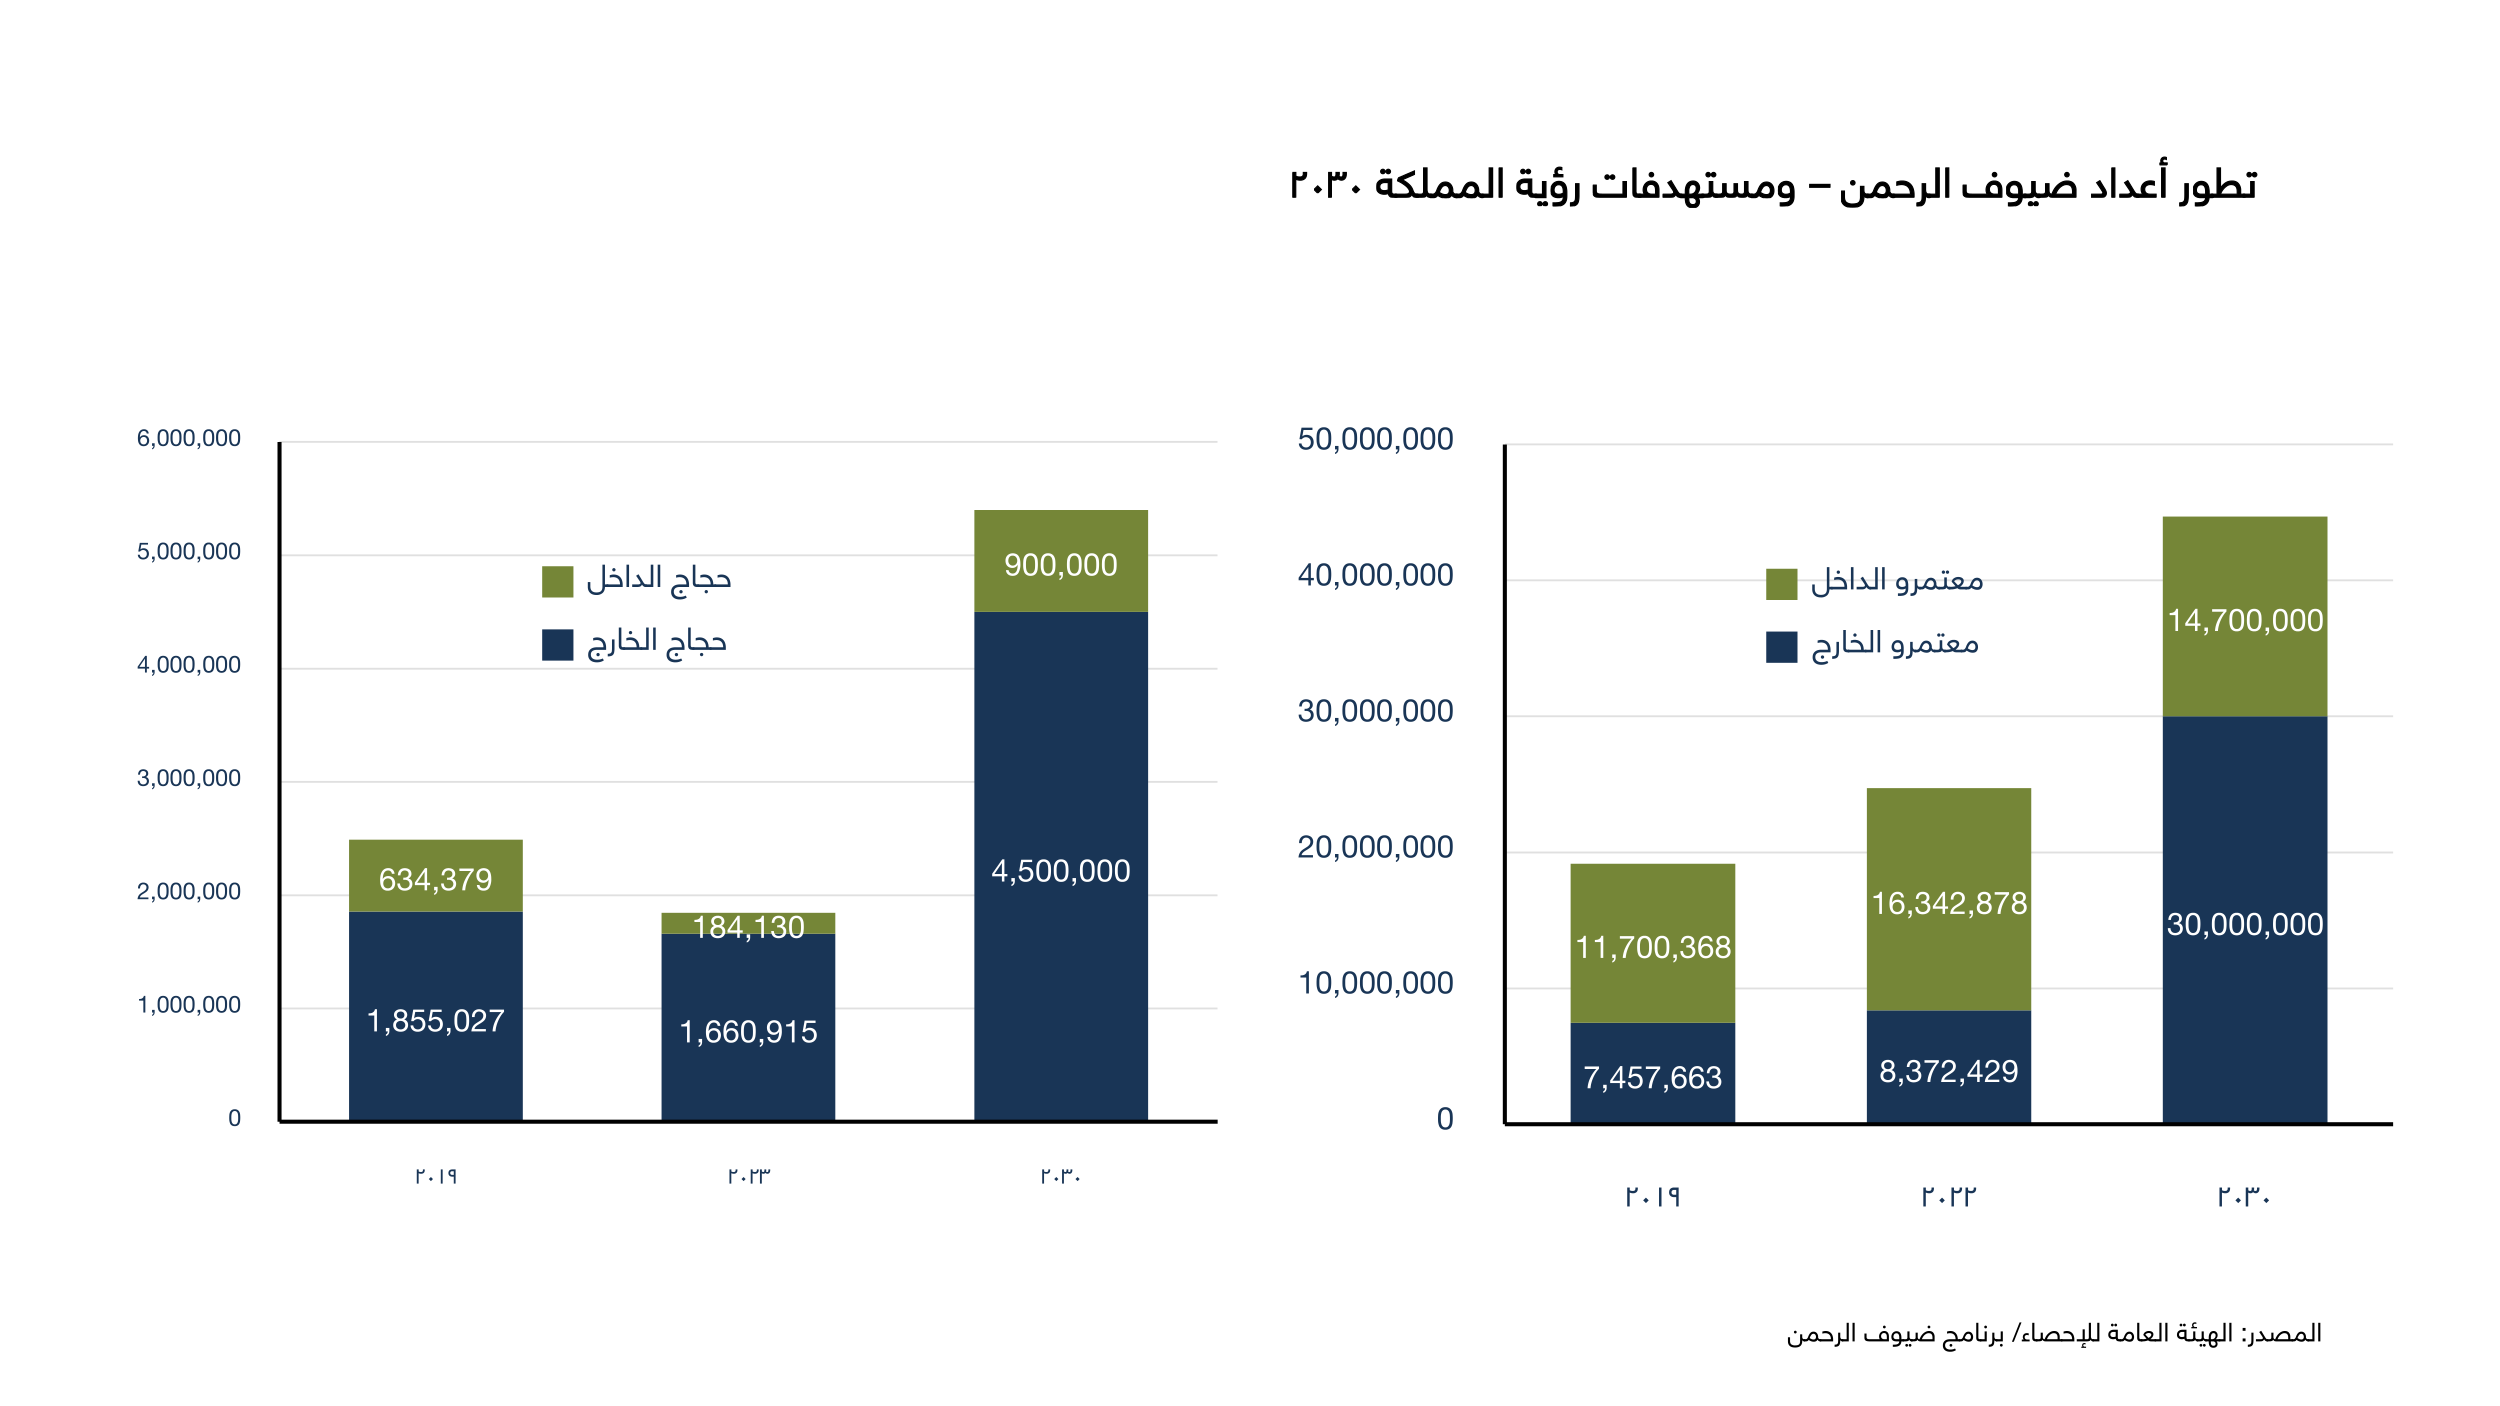
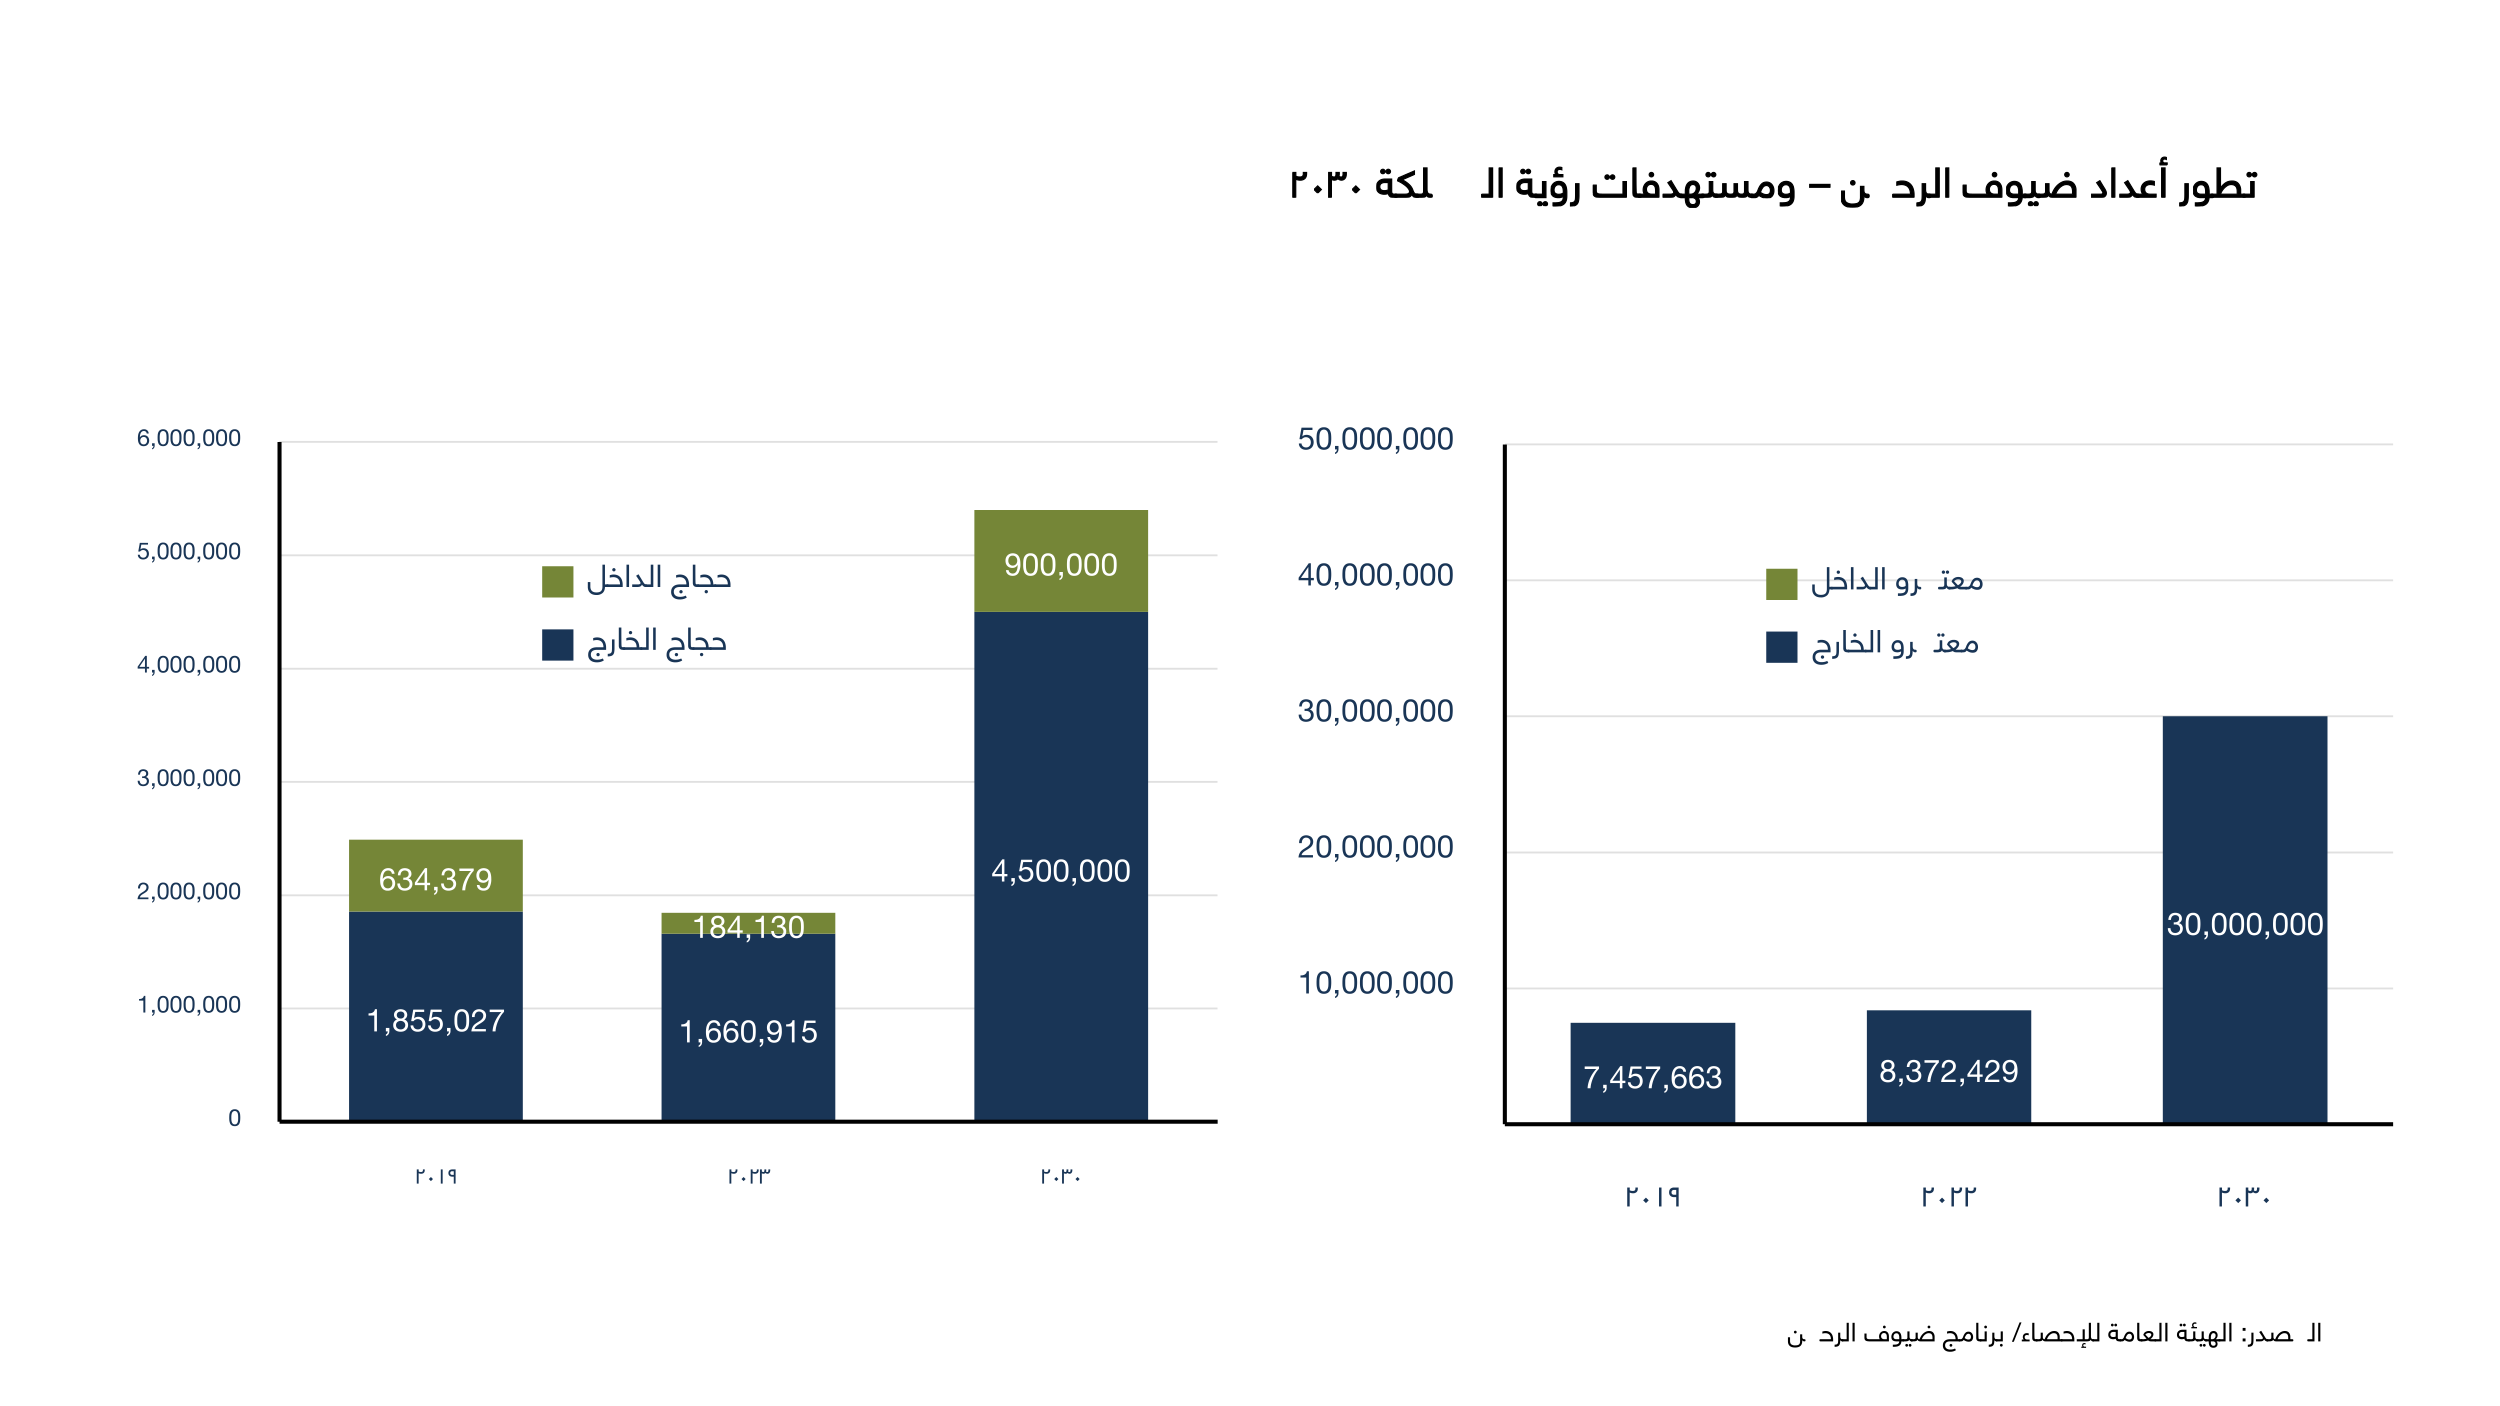
<svg xmlns="http://www.w3.org/2000/svg" xmlns:xlink="http://www.w3.org/1999/xlink" width="1280" height="720" viewBox="0 0 960 540">
  <rect x="0" y="0" width="960" height="540" fill="#808080" stroke="none" />
  <g data-name="P">
    <clipPath id="a">
      <path transform="matrix(1 0 0 -1 0 540)" d="M0 0h960v540H0z" fill-rule="evenodd" />
    </clipPath>
    <g clip-path="url(#a)">
      <path d="M0 540h960V0H0z" fill="#fff" fill-rule="evenodd" />
    </g>
  </g>
  <g data-name="TagSuspect">
    <g data-name="P">
      <clipPath id="b">
        <path transform="matrix(1 0 0 -1 0 540)" d="M0 0h960v540H0z" fill-rule="evenodd" />
      </clipPath>
      <g clip-path="url(#b)">
        <symbol id="c">
          <path d="M0 0z" />
        </symbol>
        <symbol id="d">
          <path d="M.636.236A.1.1 0 0 0 .58.25a.11.11 0 0 0-.031.035V.248A.301.301 0 0 0 .53.135.188.188 0 0 0 .477.058.22.22 0 0 0 .391.014.439.439 0 0 0 .275 0C.184 0 .115.02.069.062.023.103 0 .162 0 .24v.154h.081V.257c0-.065.016-.11.049-.136A.236.236 0 0 1 .277.082C.31.082.339.085.363.09a.13.13 0 0 1 .059.026.102.102 0 0 1 .035.051.257.257 0 0 1 .011.082v.257h.081V.429C.549.412.55.397.552.383A.086.086 0 0 1 .564.349.068.068 0 0 1 .591.327.107.107 0 0 1 .636.319c.027 0 .04-.013.04-.04C.676.262.673.251.666.245.66.239.65.236.636.236M.23.593A.05.05 0 0 0 .245.63c.01.01.023.016.038.016A.049.049 0 0 0 .32.63.049.049 0 0 0 .336.593.052.052 0 0 0 .32.555.05.05 0 0 0 .283.54a.054.054 0 0 0-.038.015.054.054 0 0 0-.015.038z" />
        </symbol>
        <symbol id="e">
-           <path d="M.655.013a.138.138 0 0 0-.066.015.107.107 0 0 0-.045.051v.002a.143.143 0 0 0-.056-.06A.178.178 0 0 0 .397 0a.3.3 0 0 0-.095.016.357.357 0 0 0-.099.054.148.148 0 0 0-.027-.032.102.102 0 0 0-.028-.017.16.16 0 0 0-.065-.008H.04c-.027 0-.04.013-.04.04C0 .07.003.081.01.087c.006.006.016.009.03.009h.041l.025.003a.068.068 0 0 1 .026.013.124.124 0 0 1 .025.027.2.2 0 0 1 .024.048.519.519 0 0 0 .048.103.26.26 0 0 0 .052.061.143.143 0 0 0 .054.029.226.226 0 0 0 .055.007.163.163 0 0 0 .125-.056.222.222 0 0 0 .05-.158V.161A.107.107 0 0 1 .594.112C.607.102.628.096.655.096c.027 0 .04-.013.04-.04C.695.039.692.028.685.022.679.016.669.013.655.013M.483.19a.135.135 0 0 1-.026.08.084.084 0 0 1-.03.025.085.085 0 0 1-.042.01.105.105 0 0 1-.077-.037.361.361 0 0 1-.066-.13.46.46 0 0 1 .073-.039A.21.21 0 0 1 .39.085c.028 0 .05.008.067.024S.483.152.483.19z" />
-         </symbol>
+           </symbol>
        <symbol id="f">
          <path d="M.441.083a.301.301 0 0 1-.017.108.187.187 0 0 1-.046.071.167.167 0 0 1-.068.04.252.252 0 0 1-.082.013.452.452 0 0 1-.115-.017v.08a.691.691 0 0 0 .053.013.305.305 0 0 0 .072.008C.288.399.332.39.369.373a.244.244 0 0 0 .09-.071A.281.281 0 0 0 .51.198.45.45 0 0 0 .527.073V0H.04C.013 0 0 .013 0 .04c0 .017.003.028.01.034.006.006.016.009.03.009h.401z" />
        </symbol>
        <symbol id="g">
          <path d="M.304.209a.095.095 0 0 0-.088.05.685.685 0 0 0-.009-.121.176.176 0 0 0-.033-.08.124.124 0 0 0-.065-.044A.352.352 0 0 0 0 0v.083c.033 0 .058.004.076.011a.072.072 0 0 1 .041.034c.01.015.015.035.016.06.002.024.003.053.003.088v.268h.081V.402c0-.034.006-.061.018-.081C.248.301.271.292.304.292c.027 0 .04-.013.04-.04C.344.235.341.224.334.218.328.212.318.209.304.209z" />
        </symbol>
        <symbol id="h">
          <path d="M.04 0C.013 0 0 .013 0 .04c0 .017.003.028.01.034.006.006.016.009.03.009h.156v.631h.082V0H.04z" />
        </symbol>
        <symbol id="i">
          <path d="M.082.714V0H0v.714h.082z" />
        </symbol>
        <symbol id="j">
          <path d="M.641.201c0-.04.012-.07.036-.09A.139.139 0 0 1 .765.083h.096v.1a.235.235 0 0 1-.005.048.116.116 0 0 1-.016.044.09.09 0 0 1-.033.032.1.1 0 0 1-.053.013.103.103 0 0 1-.083-.035.125.125 0 0 1-.03-.084M.59.083a.2.2 0 0 0-.027.105c0 .026.004.052.013.077A.201.201 0 0 0 .675.38.183.183 0 0 0 .76.399a.18.18 0 0 0 .09-.02.156.156 0 0 0 .055-.051.192.192 0 0 0 .029-.069.345.345 0 0 0 .008-.073V0h-.74a.494.494 0 0 0-.097.008.165.165 0 0 0-.062.025.1.1 0 0 0-.033.045.203.203 0 0 0-.01.068v.155h.082V.176c0-.02.002-.037.007-.05A.059.059 0 0 1 .115.098.142.142 0 0 1 .164.086.849.849 0 0 1 .243.083H.59m.123.47A.05.05 0 0 0 .728.59c.01.01.023.016.038.016A.049.049 0 0 0 .803.59.049.049 0 0 0 .819.553.052.052 0 0 0 .803.515.05.05 0 0 0 .766.5a.054.054 0 0 0-.038.015.054.054 0 0 0-.015.038z" />
        </symbol>
        <symbol id="k">
          <path d="M.385.209A.241.241 0 0 0 .359.108.168.168 0 0 0 .301.044.248.248 0 0 0 .212.01.595.595 0 0 0 .098 0H.056v.083h.031a.68.68 0 0 1 .086.005.193.193 0 0 1 .067.018c.02.009.034.021.045.038a.119.119 0 0 1 .018.065H.19a.305.305 0 0 0-.076.009.168.168 0 0 0-.06.029.15.15 0 0 0-.04.054.251.251 0 0 0-.001.162.199.199 0 0 0 .101.117.181.181 0 0 0 .084.019A.187.187 0 0 0 .286.58.145.145 0 0 0 .344.528.228.228 0 0 0 .377.446a.526.526 0 0 0 .01-.107V.292h.07c.027 0 .04-.013.04-.04C.497.235.494.224.487.218.481.212.471.209.457.209H.385M.08.391C.08.357.09.332.109.316A.137.137 0 0 1 .196.292h.107v.066c0 .05-.008.089-.025.118C.261.506.233.52.192.52a.1.1 0 0 1-.05-.012.101.101 0 0 1-.035-.03A.157.157 0 0 1 .08.391z" />
        </symbol>
        <symbol id="l">
          <path d="M.04.204c-.027 0-.04.013-.04.04 0 .017.003.028.01.034.006.006.016.009.03.009h.067c.016 0 .03 0 .041.002.011.001.02.004.028.009A.043.043 0 0 1 .193.32a.11.11 0 0 1 .006.04v.229h.082V.397C.281.38.282.365.284.351A.087.087 0 0 1 .298.317.068.068 0 0 1 .325.295.101.101 0 0 1 .368.287c.027 0 .04-.013.04-.04C.408.23.405.219.398.213.392.207.382.204.368.204a.102.102 0 0 0-.063.018.09.09 0 0 0-.032.047.09.09 0 0 0-.057-.053.316.316 0 0 0-.094-.012H.04M.119.053c0 .015.005.027.015.038.01.01.023.015.038.015A.05.05 0 0 0 .209.091.052.052 0 0 0 .225.053.049.049 0 0 0 .209.016.049.049 0 0 0 .172 0a.052.052 0 0 0-.038.016.05.05 0 0 0-.015.037m.13 0c0 .015.005.027.015.038.01.01.023.015.038.015A.05.05 0 0 0 .339.091.052.052 0 0 0 .355.053.049.049 0 0 0 .339.016.049.049 0 0 0 .302 0a.052.052 0 0 0-.038.016.05.05 0 0 0-.015.037z" />
        </symbol>
        <symbol id="m">
          <path d="M.842.083V.15a.256.256 0 0 1-.008.066.133.133 0 0 1-.024.053.11.11 0 0 1-.045.034.198.198 0 0 1-.156-.009.33.33 0 0 1-.135-.129.464.464 0 0 1-.04-.082h.408M.04 0C.013 0 0 .013 0 .04c0 .017.003.028.01.034.006.006.016.009.03.009h.035c.022 0 .04 0 .056.002a.094.094 0 0 1 .036.009c.01.005.016.013.02.022a.11.11 0 0 1 .006.04v.179h.082V.193c0-.017 0-.032.002-.046A.098.098 0 0 1 .286.113.058.058 0 0 1 .308.091.077.077 0 0 1 .346.083c.013.037.03.074.052.111a.5.5 0 0 0 .08.102c.031.03.067.055.106.074.04.02.082.029.128.029.067 0 .12-.02.156-.06a.24.24 0 0 0 .056-.17V0h-.54a.216.216 0 0 0-.051.005A.117.117 0 0 0 .3.02a.085.085 0 0 0-.02.021.424.424 0 0 0-.013.024.092.092 0 0 0-.024-.034.113.113 0 0 0-.038-.019.283.283 0 0 0-.056-.01A1.241 1.241 0 0 0 .073 0H.04m.614.553A.05.05 0 0 0 .669.59c.01.01.023.016.038.016A.049.049 0 0 0 .744.59.049.049 0 0 0 .76.553.052.052 0 0 0 .744.515.05.05 0 0 0 .707.5a.054.054 0 0 0-.038.015.054.054 0 0 0-.015.038z" />
        </symbol>
        <symbol id="n">
          <path d="M.368.11A.104.104 0 0 0 .335.031C.313.011.281 0 .239 0H0v.083h.232c.023 0 .037.003.043.01a.037.037 0 0 1 .009.024.061.061 0 0 1-.004.021 2.206 2.206 0 0 1-.065.103L.135.36l.077.048A5.038 5.038 0 0 1 .33.212.4.4 0 0 0 .358.155.112.112 0 0 0 .368.11z" />
        </symbol>
        <symbol id="o">
          <path d="M.438 0a.13.13 0 0 0-.069.017.187.187 0 0 0-.056.061.114.114 0 0 0-.068-.067A.192.192 0 0 0 .2.002.578.578 0 0 0 .152 0H0v.083h.179a.16.16 0 0 1 .064.01C.258.1.266.111.266.124a.081.081 0 0 1-.01.038.425.425 0 0 1-.025.041L.125.36l.077.048.12-.199.035-.057A.316.316 0 0 1 .385.113.153.153 0 0 1 .411.09.056.056 0 0 1 .438.083c.027 0 .04-.013.04-.04C.478.026.475.015.468.009.462.003.452 0 .438 0z" />
        </symbol>
        <symbol id="p">
          <path d="M.04 0C.013 0 0 .013 0 .04c0 .017.003.028.01.034.006.006.016.009.03.009h.123a.153.153 0 0 0-.03.049A.182.182 0 0 0 .121.2.2.2 0 0 0 .14.29a.198.198 0 0 0 .121.1.264.264 0 0 0 .078.012.406.406 0 0 0 .098-.013V.3a.336.336 0 0 1-.095.015.15.15 0 0 1-.1-.031.105.105 0 0 1-.037-.085c0-.034.01-.062.032-.084C.258.094.291.083.334.083H.48V0H.04z" />
        </symbol>
        <symbol id="q">
          <path d="M.183.789H0v.045h.045a.096.096 0 0 0-.014.051c0 .015.002.027.007.038s.011.02.019.028a.088.088 0 0 0 .059.023.18.18 0 0 0 .029-.002.04.04 0 0 0 .019-.007V.919a.104.104 0 0 1-.043.009C.105.928.093.923.086.914A.052.052 0 0 1 .088.848C.097.838.11.834.127.834h.056V.789M.132.714V0H.05v.714h.082z" />
        </symbol>
        <symbol id="r">
          <path d="M.136.544h.081V.265c0-.05-.003-.09-.009-.124A.177.177 0 0 0 .176.059.135.135 0 0 0 .109.014.352.352 0 0 0 0 0v.083c.033 0 .058.004.076.011a.072.072 0 0 1 .041.034c.01.015.015.035.016.06.002.024.003.053.003.088v.268z" />
        </symbol>
        <symbol id="s">
          <path d="M.04 0C.013 0 0 .013 0 .04c0 .017.003.028.01.034.006.006.016.009.03.009h.113v.631h.082V.225a.402.402 0 0 0 .119.128c.046.03.1.046.16.046.065 0 .115-.02.151-.061A.243.243 0 0 0 .72.169V.083h.076c.027 0 .04-.013.04-.04C.836.026.833.015.826.009.82.003.81 0 .796 0H.04m.598.083V.15a.281.281 0 0 1-.007.064.119.119 0 0 1-.069.088.185.185 0 0 1-.156-.009.395.395 0 0 1-.171-.21h.403z" />
        </symbol>
        <symbol id="t">
          <path d="M.04 0C.013 0 0 .013 0 .04c0 .017.003.028.01.034.006.006.016.009.03.009h.156v.302h.082V0H.04m.067.553A.05.05 0 0 0 .122.59C.132.6.145.606.16.606A.049.049 0 0 0 .197.59.049.049 0 0 0 .213.553.052.052 0 0 0 .197.515.05.05 0 0 0 .16.5a.054.054 0 0 0-.038.015.054.054 0 0 0-.015.038m.13 0A.05.05 0 0 0 .252.59C.262.6.275.606.29.606A.049.049 0 0 0 .327.59.049.049 0 0 0 .343.553.052.052 0 0 0 .327.515.05.05 0 0 0 .29.5a.054.054 0 0 0-.038.015.054.054 0 0 0-.015.038z" />
        </symbol>
        <use xlink:href="#c" transform="matrix(15.96 0 0 -15.96 702.77 75.89)" />
        <use xlink:href="#d" transform="matrix(15.96 0 0 -15.96 706.967 79.657)" />
        <use xlink:href="#e" transform="matrix(15.96 0 0 -15.96 716.64 76.097)" />
        <use xlink:href="#f" transform="matrix(15.96 0 0 -15.96 726.582 75.89)" />
        <use xlink:href="#g" transform="matrix(15.96 0 0 -15.96 735.95 79.226)" />
        <use xlink:href="#h" transform="matrix(15.96 0 0 -15.96 740.228 75.89)" />
        <use xlink:href="#i" transform="matrix(15.96 0 0 -15.96 747.011 75.89)" />
        <use xlink:href="#c" transform="matrix(15.96 0 0 -15.96 749.597 75.89)" />
        <use xlink:href="#j" transform="matrix(15.96 0 0 -15.96 753.682 75.89)" />
        <use xlink:href="#k" transform="matrix(15.96 0 0 -15.96 770.36 79.226)" />
        <use xlink:href="#l" transform="matrix(15.96 0 0 -15.96 777.016 79.146)" />
        <use xlink:href="#m" transform="matrix(15.96 0 0 -15.96 782.426 75.89)" />
        <use xlink:href="#c" transform="matrix(15.96 0 0 -15.96 798.29 75.89)" />
        <use xlink:href="#n" transform="matrix(15.96 0 0 -15.96 802.967 75.89)" />
        <use xlink:href="#i" transform="matrix(15.96 0 0 -15.96 810.787 75.89)" />
        <use xlink:href="#o" transform="matrix(15.96 0 0 -15.96 813.852 75.89)" />
        <use xlink:href="#p" transform="matrix(15.96 0 0 -15.96 820.283 75.89)" />
        <use xlink:href="#q" transform="matrix(15.96 0 0 -15.96 829.269 75.89)" />
        <use xlink:href="#c" transform="matrix(15.96 0 0 -15.96 832.652 75.89)" />
        <use xlink:href="#r" transform="matrix(15.96 0 0 -15.96 836.834 79.226)" />
        <use xlink:href="#k" transform="matrix(15.96 0 0 -15.96 842.133 79.226)" />
        <use xlink:href="#s" transform="matrix(15.96 0 0 -15.96 848.915 75.89)" />
        <use xlink:href="#t" transform="matrix(15.96 0 0 -15.96 861.14 75.89)" />
        <use xlink:href="#c" stroke-width=".029" stroke-miterlimit="10" transform="matrix(15.96 0 0 -15.96 702.77 75.89)" fill="none" stroke="#000" />
        <use xlink:href="#d" stroke-width=".029" stroke-miterlimit="10" transform="matrix(15.96 0 0 -15.96 706.967 79.657)" fill="none" stroke="#000" />
        <use xlink:href="#e" stroke-width=".029" stroke-miterlimit="10" transform="matrix(15.96 0 0 -15.96 716.64 76.097)" fill="none" stroke="#000" />
        <use xlink:href="#f" stroke-width=".029" stroke-miterlimit="10" transform="matrix(15.96 0 0 -15.96 726.582 75.89)" fill="none" stroke="#000" />
        <use xlink:href="#g" stroke-width=".029" stroke-miterlimit="10" transform="matrix(15.96 0 0 -15.96 735.95 79.226)" fill="none" stroke="#000" />
        <use xlink:href="#h" stroke-width=".029" stroke-miterlimit="10" transform="matrix(15.96 0 0 -15.96 740.228 75.89)" fill="none" stroke="#000" />
        <use xlink:href="#i" stroke-width=".029" stroke-miterlimit="10" transform="matrix(15.96 0 0 -15.96 747.011 75.89)" fill="none" stroke="#000" />
        <use xlink:href="#c" stroke-width=".029" stroke-miterlimit="10" transform="matrix(15.96 0 0 -15.96 749.597 75.89)" fill="none" stroke="#000" />
        <use xlink:href="#j" stroke-width=".029" stroke-miterlimit="10" transform="matrix(15.96 0 0 -15.96 753.682 75.89)" fill="none" stroke="#000" />
        <use xlink:href="#k" stroke-width=".029" stroke-miterlimit="10" transform="matrix(15.96 0 0 -15.96 770.36 79.226)" fill="none" stroke="#000" />
        <use xlink:href="#l" stroke-width=".029" stroke-miterlimit="10" transform="matrix(15.96 0 0 -15.96 777.016 79.146)" fill="none" stroke="#000" />
        <use xlink:href="#m" stroke-width=".029" stroke-miterlimit="10" transform="matrix(15.96 0 0 -15.96 782.426 75.89)" fill="none" stroke="#000" />
        <use xlink:href="#c" stroke-width=".029" stroke-miterlimit="10" transform="matrix(15.96 0 0 -15.96 798.29 75.89)" fill="none" stroke="#000" />
        <use xlink:href="#n" stroke-width=".029" stroke-miterlimit="10" transform="matrix(15.96 0 0 -15.96 802.967 75.89)" fill="none" stroke="#000" />
        <use xlink:href="#i" stroke-width=".029" stroke-miterlimit="10" transform="matrix(15.96 0 0 -15.96 810.787 75.89)" fill="none" stroke="#000" />
        <use xlink:href="#o" stroke-width=".029" stroke-miterlimit="10" transform="matrix(15.96 0 0 -15.96 813.852 75.89)" fill="none" stroke="#000" />
        <use xlink:href="#p" stroke-width=".029" stroke-miterlimit="10" transform="matrix(15.96 0 0 -15.96 820.283 75.89)" fill="none" stroke="#000" />
        <use xlink:href="#q" stroke-width=".029" stroke-miterlimit="10" transform="matrix(15.96 0 0 -15.96 829.269 75.89)" fill="none" stroke="#000" />
        <use xlink:href="#c" stroke-width=".029" stroke-miterlimit="10" transform="matrix(15.96 0 0 -15.96 832.652 75.89)" fill="none" stroke="#000" />
        <use xlink:href="#r" stroke-width=".029" stroke-miterlimit="10" transform="matrix(15.96 0 0 -15.96 836.834 79.226)" fill="none" stroke="#000" />
        <use xlink:href="#k" stroke-width=".029" stroke-miterlimit="10" transform="matrix(15.96 0 0 -15.96 842.133 79.226)" fill="none" stroke="#000" />
        <use xlink:href="#s" stroke-width=".029" stroke-miterlimit="10" transform="matrix(15.96 0 0 -15.96 848.915 75.89)" fill="none" stroke="#000" />
        <use xlink:href="#t" stroke-width=".029" stroke-miterlimit="10" transform="matrix(15.96 0 0 -15.96 861.14 75.89)" fill="none" stroke="#000" />
      </g>
      <clipPath id="u">
        <path transform="matrix(1 0 0 -1 0 540)" d="M0 0h960v540H0z" fill-rule="evenodd" />
      </clipPath>
      <g clip-path="url(#u)">
        <symbol id="v">
          <path d="M0 .08h.5V0H0v.08z" />
        </symbol>
        <use xlink:href="#v" transform="matrix(15.96 0 0 -15.96 694.73 72.092)" />
        <use xlink:href="#v" stroke-width=".029" stroke-miterlimit="10" transform="matrix(15.96 0 0 -15.96 694.73 72.092)" fill="none" stroke="#000" />
      </g>
      <clipPath id="w">
        <path transform="matrix(1 0 0 -1 0 540)" d="M0 0h960v540H0z" fill-rule="evenodd" />
      </clipPath>
      <g clip-path="url(#w)">
        <symbol id="x">
          <path d="M.08.261c0-.028.009-.05.026-.068C.124.176.152.167.191.167a.253.253 0 0 1 .093.018v.178H.196A.135.135 0 0 1 .114.338C.091.322.08.296.08.261M.184.082a.267.267 0 0 0-.056.007.195.195 0 0 0-.06.025.165.165 0 0 0-.048.052.172.172 0 0 0-.02.088C0 .29.006.32.019.344a.175.175 0 0 0 .049.06C.088.419.11.43.134.437c.025.007.049.01.073.01h.159V.16C.366.132.37.112.379.1.388.089.407.083.437.083h.024c.027 0 .04-.013.04-.04C.501.026.498.015.491.009.485.003.475 0 .461 0H.427a.304.304 0 0 0-.05.004.144.144 0 0 0-.042.016.114.114 0 0 0-.031.031A.112.112 0 0 0 .287.1.302.302 0 0 0 .184.082M.102.629a.05.05 0 0 0 .015.037c.01.01.023.016.038.016A.049.049 0 0 0 .192.666.049.049 0 0 0 .208.629.052.052 0 0 0 .192.591.05.05 0 0 0 .155.576a.054.054 0 0 0-.038.015.054.054 0 0 0-.015.038m.13 0a.05.05 0 0 0 .015.037c.01.01.023.016.038.016A.049.049 0 0 0 .322.666.049.049 0 0 0 .338.629.052.052 0 0 0 .322.591.05.05 0 0 0 .285.576a.054.054 0 0 0-.038.015.054.054 0 0 0-.015.038z" />
        </symbol>
        <symbol id="y">
          <path d="M.04 0C.013 0 0 .013 0 .04c0 .017.003.028.01.034.006.006.016.009.03.009h.224C.301.083.327.089.343.1a.056.056 0 0 1 .024.047.111.111 0 0 1-.022.06.351.351 0 0 1-.061.069.86.86 0 0 1-.205.128.177.177 0 0 0 .012.049A.224.224 0 0 0 .1.471c.003.005.007.009.01.01l.374.161V.559L.19.429A.642.642 0 0 0 .358.314.32.32 0 0 0 .442.192.413.413 0 0 1 .465.136.135.135 0 0 1 .488.103.06.06 0 0 1 .515.087.132.132 0 0 1 .549.083c.027 0 .04-.013.04-.04C.589.026.586.015.579.009.573.003.563 0 .549 0 .536 0 .523 0 .511.002a.099.099 0 0 0-.062.034.2.2 0 0 0-.025.042H.42A.105.105 0 0 0 .356.015.35.35 0 0 0 .246 0H.04z" />
        </symbol>
        <symbol id="z">
          <path d="M.04 0C.013 0 0 .013 0 .04c0 .017.003.028.01.034.006.006.016.009.03.009h.08c.012 0 .023 0 .032.002.01.001.017.004.023.009A.048.048 0 0 1 .19.116a.11.11 0 0 1 .006.04v.558h.082V.193c0-.034.007-.061.02-.081C.312.092.334.083.364.083c.027 0 .04-.013.04-.04C.404.026.401.015.394.009.388.003.378 0 .364 0a.102.102 0 0 0-.063.018.093.093 0 0 0-.031.047.09.09 0 0 0-.058-.053A.352.352 0 0 0 .111 0H.04z" />
        </symbol>
        <symbol id="A">
          <path d="M.04.204c-.027 0-.04.013-.04.04 0 .017.003.028.01.034.006.006.016.009.03.009h.156v.302h.082V.204H.04M.08.053c0 .015.005.027.015.038.01.01.023.015.038.015A.05.05 0 0 0 .17.091.052.052 0 0 0 .186.053.049.049 0 0 0 .17.016.049.049 0 0 0 .133 0a.052.052 0 0 0-.038.016.05.05 0 0 0-.015.037m.13 0c0 .015.005.027.015.038.01.01.023.015.038.015A.05.05 0 0 0 .3.091.052.052 0 0 0 .316.053.049.049 0 0 0 .3.016.049.049 0 0 0 .263 0a.052.052 0 0 0-.038.016.05.05 0 0 0-.015.037z" />
        </symbol>
        <symbol id="B">
          <path d="M.184.209a.284.284 0 0 0-.073.009.158.158 0 0 0-.058.029.155.155 0 0 0-.039.055A.221.221 0 0 0 0 .386a.24.24 0 0 0 .051.147.185.185 0 0 0 .147.066.181.181 0 0 0 .089-.02.149.149 0 0 0 .059-.054.226.226 0 0 0 .031-.082.5.5 0 0 0 .01-.104V.245c0-.05-.007-.09-.02-.122A.172.172 0 0 0 .31.048.212.212 0 0 0 .219.01.668.668 0 0 0 .098 0H.056v.083h.031c.032 0 .061.001.087.004.027.003.05.009.068.018.02.01.034.023.045.041.01.018.016.042.016.073v.019a.211.211 0 0 0-.047-.02.246.246 0 0 0-.072-.009M.08.395C.08.357.09.33.111.313A.129.129 0 0 1 .192.289c.025 0 .048.003.067.01a.15.15 0 0 1 .044.022v.037a.326.326 0 0 1-.006.064.14.14 0 0 1-.018.051.095.095 0 0 1-.085.047.11.11 0 0 1-.053-.012.118.118 0 0 1-.035-.03A.14.14 0 0 1 .08.395M.292.71H.074v.053h.051a.104.104 0 0 0-.023.068c0 .019.003.035.009.048a.1.1 0 0 0 .058.055.115.115 0 0 0 .04.007.186.186 0 0 0 .058-.008V.879a.142.142 0 0 1-.052.009C.194.888.178.882.168.869a.064.064 0 0 1-.014-.04C.154.81.16.795.171.782.182.769.2.763.223.763h.069V.71z" />
        </symbol>
        <symbol id="C">
          <path d="M.808 0H.202a.494.494 0 0 0-.097.008.165.165 0 0 0-.062.025.1.1 0 0 0-.033.045.203.203 0 0 0-.01.068v.155h.082V.176c0-.02.002-.037.007-.05A.059.059 0 0 1 .115.098.142.142 0 0 1 .164.086.849.849 0 0 1 .243.083h.483v.302h.082V0M.292.494a.05.05 0 0 0 .015.037c.01.01.023.016.038.016A.049.049 0 0 0 .382.531.049.049 0 0 0 .398.494.052.052 0 0 0 .382.456.05.05 0 0 0 .345.441a.054.054 0 0 0-.038.015.054.054 0 0 0-.015.038m.13 0a.05.05 0 0 0 .015.037c.01.01.023.016.038.016A.049.049 0 0 0 .512.531.049.049 0 0 0 .528.494.052.052 0 0 0 .512.456.05.05 0 0 0 .475.441a.054.054 0 0 0-.038.015.054.054 0 0 0-.015.038z" />
        </symbol>
        <symbol id="D">
-           <path d="M.209.043C.209.026.206.015.199.009.193.003.183 0 .169 0H.143a.272.272 0 0 0-.059.006.115.115 0 0 0-.045.023.115.115 0 0 0-.029.042.194.194 0 0 0-.01.067v.576h.082V.16C.082.132.086.112.095.1.104.089.123.083.153.083h.016c.027 0 .04-.013.04-.04z" />
+           <path d="M.209.043C.209.026.206.015.199.009.193.003.183 0 .169 0H.143a.272.272 0 0 0-.059.006.115.115 0 0 0-.045.023.115.115 0 0 0-.029.042.194.194 0 0 0-.01.067v.576h.082C.082.132.086.112.095.1.104.089.123.083.153.083h.016c.027 0 .04-.013.04-.04z" />
        </symbol>
        <symbol id="E">
          <path d="M.205.201c0-.04.012-.07.036-.09A.139.139 0 0 1 .329.083h.096v.1A.235.235 0 0 1 .42.231a.116.116 0 0 1-.016.044.09.09 0 0 1-.033.032.1.1 0 0 1-.053.013.103.103 0 0 1-.083-.035.125.125 0 0 1-.03-.084M.04 0C.013 0 0 .013 0 .04c0 .017.003.028.01.034.006.006.016.009.03.009h.114a.2.2 0 0 0-.027.105c0 .026.004.052.013.077A.201.201 0 0 0 .239.38a.183.183 0 0 0 .085.019.18.18 0 0 0 .09-.02.156.156 0 0 0 .055-.051.192.192 0 0 0 .029-.069.345.345 0 0 0 .008-.073V0H.04m.232.553A.05.05 0 0 0 .287.59C.297.6.31.606.325.606A.049.049 0 0 0 .362.59.049.049 0 0 0 .378.553.052.052 0 0 0 .362.515.05.05 0 0 0 .325.5a.054.054 0 0 0-.038.015.054.054 0 0 0-.015.038z" />
        </symbol>
        <symbol id="F">
          <path d="M.449.246V.242A.102.102 0 0 0 .48.192.16.16 0 0 0 .477.091.136.136 0 0 0 .398.012.177.177 0 0 0 .33 0a.198.198 0 0 0-.087.017.14.14 0 0 0-.057.047.196.196 0 0 0-.03.074.476.476 0 0 0-.009.097v.011H.04c-.027 0-.04.013-.04.04C0 .303.003.314.01.32c.006.006.016.009.03.009h.107v.058c0 .082.016.145.049.19a.159.159 0 0 0 .136.067.143.143 0 0 0 .122-.056.15.15 0 0 0 .027-.052.19.19 0 0 0-.063-.203V.329h.145c.027 0 .04-.013.04-.04C.603.272.6.261.593.255.587.249.577.246.563.246H.449m-.22.083h.045c.025 0 .047.005.064.014a.136.136 0 0 1 .066.082.169.169 0 0 1 .007.045c0 .032-.008.055-.024.07A.085.085 0 0 1 .255.519.242.242 0 0 1 .229.395V.329m0-.083V.227C.229.206.23.186.232.168A.14.14 0 0 1 .247.121.079.079 0 0 1 .277.09.1.1 0 0 1 .329.078c.028 0 .049.007.062.021a.078.078 0 0 1 .021.058.145.145 0 0 1-.003.025.064.064 0 0 1-.015.029.095.095 0 0 1-.033.025.137.137 0 0 1-.058.01H.229z" />
        </symbol>
        <symbol id="G">
          <path d="M.04 0C.013 0 0 .013 0 .04c0 .017.003.028.01.034.006.006.016.009.03.009h.067c.016 0 .03 0 .041.002.011.001.02.004.028.009a.043.043 0 0 1 .017.022.11.11 0 0 1 .006.04v.229h.082V.193c0-.017.001-.032.003-.046A.087.087 0 0 1 .298.113.068.068 0 0 1 .325.091.101.101 0 0 1 .368.083c.027 0 .04-.013.04-.04C.408.026.405.015.398.009.392.003.382 0 .368 0a.102.102 0 0 0-.063.018.09.09 0 0 0-.032.047.09.09 0 0 0-.057-.053A.316.316 0 0 0 .122 0H.04m.079.553A.05.05 0 0 0 .134.59c.01.01.023.016.038.016A.049.049 0 0 0 .209.59.049.049 0 0 0 .225.553.052.052 0 0 0 .209.515.05.05 0 0 0 .172.5a.054.054 0 0 0-.038.015.054.054 0 0 0-.015.038m.13 0A.05.05 0 0 0 .264.59c.01.01.023.016.038.016A.049.049 0 0 0 .339.59.049.049 0 0 0 .355.553.052.052 0 0 0 .339.515.05.05 0 0 0 .302.5a.054.054 0 0 0-.038.015.054.054 0 0 0-.015.038z" />
        </symbol>
        <symbol id="H">
          <path d="M.075.083c.022 0 .04 0 .056.002a.094.094 0 0 1 .036.009c.01.005.016.013.02.022a.11.11 0 0 1 .006.04v.179h.082V.193c0-.017.001-.032.003-.046A.071.071 0 0 1 .292.113.073.073 0 0 1 .323.091.16.16 0 0 1 .379.083c.015 0 .027 0 .038.002.01.001.02.004.027.009A.045.045 0 0 1 .46.116a.11.11 0 0 1 .006.04v.179h.082V.193c0-.017.001-.032.003-.046A.087.087 0 0 1 .565.113.075.075 0 0 1 .594.091.128.128 0 0 1 .643.083a.22.22 0 0 1 .031.002c.01.001.017.004.024.009a.048.048 0 0 1 .015.022.11.11 0 0 1 .006.04v.229h.082V.193c0-.017.001-.032.003-.046A.087.087 0 0 1 .818.113.068.068 0 0 1 .845.091.101.101 0 0 1 .888.083c.027 0 .04-.013.04-.04C.928.026.925.015.918.009.912.003.902 0 .888 0a.102.102 0 0 0-.063.018.09.09 0 0 0-.032.047.087.087 0 0 0-.025-.034.143.143 0 0 0-.034-.019.186.186 0 0 0-.035-.01.254.254 0 0 0-.085.004.108.108 0 0 0-.061.036.165.165 0 0 0-.013.023.09.09 0 0 0-.056-.053A.29.29 0 0 0 .395 0a.295.295 0 0 0-.059.005.146.146 0 0 0-.038.015.096.096 0 0 0-.024.022.158.158 0 0 0-.015.024.099.099 0 0 0-.023-.034.103.103 0 0 0-.035-.02.242.242 0 0 0-.053-.01A1.191 1.191 0 0 0 .073 0H.04C.013 0 0 .013 0 .04c0 .017.003.028.01.034.006.006.016.009.03.009h.035z" />
        </symbol>
        <symbol id="I">
          <path d="M.04.013c-.027 0-.04.013-.04.04C0 .07.003.081.01.087c.006.006.016.009.03.009h.041l.025.003a.068.068 0 0 1 .026.013.124.124 0 0 1 .025.027.2.2 0 0 1 .024.048.519.519 0 0 0 .048.103.26.26 0 0 0 .052.061.143.143 0 0 0 .054.029.226.226 0 0 0 .055.007.163.163 0 0 0 .125-.056.222.222 0 0 0 .051-.144A.209.209 0 0 0 .524.05C.497.017.454 0 .397 0a.3.3 0 0 0-.095.016.357.357 0 0 0-.099.054.148.148 0 0 0-.027-.032.102.102 0 0 0-.028-.017.16.16 0 0 0-.065-.008H.04M.483.19a.135.135 0 0 1-.026.08.084.084 0 0 1-.03.025.085.085 0 0 1-.042.01.105.105 0 0 1-.077-.037.361.361 0 0 1-.066-.13.46.46 0 0 1 .073-.039A.21.21 0 0 1 .39.085c.028 0 .05.008.067.024S.483.152.483.19z" />
        </symbol>
        <symbol id="J">
          <path d="M.184.209a.284.284 0 0 0-.073.009.158.158 0 0 0-.058.029.155.155 0 0 0-.039.055A.221.221 0 0 0 0 .386a.24.24 0 0 0 .051.147.185.185 0 0 0 .147.066.181.181 0 0 0 .089-.02.149.149 0 0 0 .059-.054.226.226 0 0 0 .031-.082.5.5 0 0 0 .01-.104V.245c0-.05-.007-.09-.02-.122A.172.172 0 0 0 .31.048.212.212 0 0 0 .219.01.668.668 0 0 0 .098 0H.056v.083h.031c.032 0 .061.001.087.004.027.003.05.009.068.018.02.01.034.023.045.041.01.018.016.042.016.073v.019a.211.211 0 0 0-.047-.02.246.246 0 0 0-.072-.009M.08.395C.08.357.09.33.111.313A.129.129 0 0 1 .192.289c.025 0 .048.003.067.01a.15.15 0 0 1 .044.022v.037a.326.326 0 0 1-.006.064.14.14 0 0 1-.018.051.095.095 0 0 1-.085.047.11.11 0 0 1-.053-.012.118.118 0 0 1-.035-.03A.14.14 0 0 1 .08.395z" />
        </symbol>
        <use xlink:href="#c" transform="matrix(15.96 0 0 -15.96 524.42 75.89)" />
        <use xlink:href="#x" transform="matrix(15.96 0 0 -15.96 528.554 75.89)" />
        <use xlink:href="#y" transform="matrix(15.96 0 0 -15.96 535.416 75.89)" />
        <use xlink:href="#z" transform="matrix(15.96 0 0 -15.96 543.54 75.89)" />
        <use xlink:href="#e" transform="matrix(15.96 0 0 -15.96 548.839 76.097)" />
        <use xlink:href="#e" transform="matrix(15.96 0 0 -15.96 558.782 76.097)" />
        <use xlink:href="#h" transform="matrix(15.96 0 0 -15.96 568.725 75.89)" />
        <use xlink:href="#i" transform="matrix(15.96 0 0 -15.96 575.508 75.89)" />
        <use xlink:href="#c" transform="matrix(15.96 0 0 -15.96 578.093 75.89)" />
        <use xlink:href="#x" transform="matrix(15.96 0 0 -15.96 582.339 75.89)" />
        <use xlink:href="#A" transform="matrix(15.96 0 0 -15.96 589.202 79.146)" />
        <use xlink:href="#B" transform="matrix(15.96 0 0 -15.96 595.474 79.226)" />
        <use xlink:href="#r" transform="matrix(15.96 0 0 -15.96 602.863 79.226)" />
        <use xlink:href="#c" transform="matrix(15.96 0 0 -15.96 607.556 75.89)" />
        <use xlink:href="#C" transform="matrix(15.96 0 0 -15.96 611.641 75.89)" />
        <use xlink:href="#D" transform="matrix(15.96 0 0 -15.96 626.9 75.89)" />
        <use xlink:href="#E" transform="matrix(15.96 0 0 -15.96 628.958 75.89)" />
        <use xlink:href="#o" transform="matrix(15.96 0 0 -15.96 638.47 75.89)" />
        <use xlink:href="#F" transform="matrix(15.96 0 0 -15.96 644.822 79.816)" />
        <use xlink:href="#G" transform="matrix(15.96 0 0 -15.96 653.201 75.89)" />
        <use xlink:href="#H" transform="matrix(15.96 0 0 -15.96 658.436 75.89)" />
        <use xlink:href="#I" transform="matrix(15.96 0 0 -15.96 672.146 76.097)" />
        <use xlink:href="#J" transform="matrix(15.96 0 0 -15.96 682.727 79.226)" />
        <use xlink:href="#c" stroke-width=".029" stroke-miterlimit="10" transform="matrix(15.96 0 0 -15.96 524.42 75.89)" fill="none" stroke="#000" />
        <use xlink:href="#x" stroke-width=".029" stroke-miterlimit="10" transform="matrix(15.96 0 0 -15.96 528.554 75.89)" fill="none" stroke="#000" />
        <use xlink:href="#y" stroke-width=".029" stroke-miterlimit="10" transform="matrix(15.96 0 0 -15.96 535.416 75.89)" fill="none" stroke="#000" />
        <use xlink:href="#z" stroke-width=".029" stroke-miterlimit="10" transform="matrix(15.96 0 0 -15.96 543.54 75.89)" fill="none" stroke="#000" />
        <use xlink:href="#e" stroke-width=".029" stroke-miterlimit="10" transform="matrix(15.96 0 0 -15.96 548.839 76.097)" fill="none" stroke="#000" />
        <use xlink:href="#e" stroke-width=".029" stroke-miterlimit="10" transform="matrix(15.96 0 0 -15.96 558.782 76.097)" fill="none" stroke="#000" />
        <use xlink:href="#h" stroke-width=".029" stroke-miterlimit="10" transform="matrix(15.96 0 0 -15.96 568.725 75.89)" fill="none" stroke="#000" />
        <use xlink:href="#i" stroke-width=".029" stroke-miterlimit="10" transform="matrix(15.96 0 0 -15.96 575.508 75.89)" fill="none" stroke="#000" />
        <use xlink:href="#c" stroke-width=".029" stroke-miterlimit="10" transform="matrix(15.96 0 0 -15.96 578.093 75.89)" fill="none" stroke="#000" />
        <use xlink:href="#x" stroke-width=".029" stroke-miterlimit="10" transform="matrix(15.96 0 0 -15.96 582.339 75.89)" fill="none" stroke="#000" />
        <use xlink:href="#A" stroke-width=".029" stroke-miterlimit="10" transform="matrix(15.96 0 0 -15.96 589.202 79.146)" fill="none" stroke="#000" />
        <use xlink:href="#B" stroke-width=".029" stroke-miterlimit="10" transform="matrix(15.96 0 0 -15.96 595.474 79.226)" fill="none" stroke="#000" />
        <use xlink:href="#r" stroke-width=".029" stroke-miterlimit="10" transform="matrix(15.96 0 0 -15.96 602.863 79.226)" fill="none" stroke="#000" />
        <use xlink:href="#c" stroke-width=".029" stroke-miterlimit="10" transform="matrix(15.96 0 0 -15.96 607.556 75.89)" fill="none" stroke="#000" />
        <use xlink:href="#C" stroke-width=".029" stroke-miterlimit="10" transform="matrix(15.96 0 0 -15.96 611.641 75.89)" fill="none" stroke="#000" />
        <use xlink:href="#D" stroke-width=".029" stroke-miterlimit="10" transform="matrix(15.96 0 0 -15.96 626.9 75.89)" fill="none" stroke="#000" />
        <use xlink:href="#E" stroke-width=".029" stroke-miterlimit="10" transform="matrix(15.96 0 0 -15.96 628.958 75.89)" fill="none" stroke="#000" />
        <use xlink:href="#o" stroke-width=".029" stroke-miterlimit="10" transform="matrix(15.96 0 0 -15.96 638.47 75.89)" fill="none" stroke="#000" />
        <use xlink:href="#F" stroke-width=".029" stroke-miterlimit="10" transform="matrix(15.96 0 0 -15.96 644.822 79.816)" fill="none" stroke="#000" />
        <use xlink:href="#G" stroke-width=".029" stroke-miterlimit="10" transform="matrix(15.96 0 0 -15.96 653.201 75.89)" fill="none" stroke="#000" />
        <use xlink:href="#H" stroke-width=".029" stroke-miterlimit="10" transform="matrix(15.96 0 0 -15.96 658.436 75.89)" fill="none" stroke="#000" />
        <use xlink:href="#I" stroke-width=".029" stroke-miterlimit="10" transform="matrix(15.96 0 0 -15.96 672.146 76.097)" fill="none" stroke="#000" />
        <use xlink:href="#J" stroke-width=".029" stroke-miterlimit="10" transform="matrix(15.96 0 0 -15.96 682.727 79.226)" fill="none" stroke="#000" />
      </g>
    </g>
  </g>
  <g data-name="P">
    <clipPath id="K">
      <path transform="matrix(1 0 0 -1 0 540)" d="M0 0h960v540H0z" fill-rule="evenodd" />
    </clipPath>
    <g clip-path="url(#K)">
      <symbol id="L">
        <path d="M.079 0H0v.606h.081V.519A.111.111 0 0 1 .119.502.242.242 0 0 1 .177.496c.032 0 .054.006.066.019A.077.077 0 0 1 .262.57v.036H.34V.579C.34.525.326.485.299.459A.157.157 0 0 0 .188.421a.243.243 0 0 0-.109.023V0z" />
      </symbol>
      <symbol id="M">
        <path d="M.089 0 0 .089l.089.086.088-.087L.089 0z" />
      </symbol>
      <symbol id="N">
        <path d="M.079 0H0v.606h.081v-.09a.11.11 0 0 1 .062-.02c.02 0 .032.006.038.019A.137.137 0 0 1 .19.57v.036h.078V.579A.224.224 0 0 0 .259.511.176.176 0 0 1 .284.5.112.112 0 0 1 .313.496c.02 0 .032.006.038.019A.137.137 0 0 1 .36.57v.036h.078V.579C.438.525.427.485.404.459A.105.105 0 0 0 .321.421a.104.104 0 0 0-.049.011.397.397 0 0 0-.04.024v.001A.1.1 0 0 0 .195.429.117.117 0 0 0 .151.421a.114.114 0 0 0-.046.008.316.316 0 0 0-.026.015V0z" />
      </symbol>
      <use xlink:href="#L" transform="matrix(15.96 0 0 -15.96 496.297 75.89)" />
      <use xlink:href="#M" transform="matrix(15.96 0 0 -15.96 504.575 74.182)" />
      <use xlink:href="#N" transform="matrix(15.96 0 0 -15.96 509.996 75.89)" />
      <use xlink:href="#M" transform="matrix(15.96 0 0 -15.96 519.215 74.182)" />
      <use xlink:href="#L" stroke-width=".029" stroke-miterlimit="10" transform="matrix(15.96 0 0 -15.96 496.297 75.89)" fill="none" stroke="#000" />
      <use xlink:href="#M" stroke-width=".029" stroke-miterlimit="10" transform="matrix(15.96 0 0 -15.96 504.575 74.182)" fill="none" stroke="#000" />
      <use xlink:href="#N" stroke-width=".029" stroke-miterlimit="10" transform="matrix(15.96 0 0 -15.96 509.996 75.89)" fill="none" stroke="#000" />
      <use xlink:href="#M" stroke-width=".029" stroke-miterlimit="10" transform="matrix(15.96 0 0 -15.96 519.215 74.182)" fill="none" stroke="#000" />
    </g>
  </g>
  <g data-name="TagSuspect">
    <g data-name="P">
      <clipPath id="O">
        <path transform="matrix(1 0 0 -1 0 540)" d="M0 0h960v540H0z" fill-rule="evenodd" />
      </clipPath>
      <g clip-path="url(#O)">
        <symbol id="P">
          <path d="M.384 0a.216.216 0 0 0-.051.005A.117.117 0 0 0 .3.02a.085.085 0 0 0-.02.021.424.424 0 0 0-.013.024.092.092 0 0 0-.024-.034.113.113 0 0 0-.038-.019.283.283 0 0 0-.056-.01A1.241 1.241 0 0 0 .073 0H.04C.013 0 0 .013 0 .04c0 .017.003.028.01.034.006.006.016.009.03.009h.035c.022 0 .04 0 .056.002a.094.094 0 0 1 .036.009c.01.005.016.013.02.022a.11.11 0 0 1 .006.04v.179h.082V.193c0-.017 0-.032.002-.046A.098.098 0 0 1 .286.113.058.058 0 0 1 .308.091.077.077 0 0 1 .346.083c.013.037.03.074.052.111a.5.5 0 0 0 .08.102c.031.03.067.055.106.074.04.02.082.029.128.029.067 0 .12-.02.156-.06a.24.24 0 0 0 .056-.17V.083H1c.027 0 .04-.013.04-.04 0-.017-.003-.028-.01-.034C1.024.003 1.014 0 1 0H.384m.458.083V.15a.256.256 0 0 1-.008.066.133.133 0 0 1-.024.053.11.11 0 0 1-.045.034.198.198 0 0 1-.156-.009.33.33 0 0 1-.135-.129.464.464 0 0 1-.04-.082h.408z" />
        </symbol>
        <use xlink:href="#r" transform="matrix(9.984 0 0 -9.984 863.17 517.175)" />
        <use xlink:href="#o" transform="matrix(9.984 0 0 -9.984 866.285 515.088)" />
        <use xlink:href="#P" transform="matrix(9.984 0 0 -9.984 870.259 515.088)" />
        <use xlink:href="#e" transform="matrix(9.984 0 0 -9.984 879.843 515.218)" />
        <use xlink:href="#h" transform="matrix(9.984 0 0 -9.984 885.983 515.088)" />
        <use xlink:href="#i" transform="matrix(9.984 0 0 -9.984 890.197 515.088)" />
      </g>
      <clipPath id="Q">
        <path transform="matrix(1 0 0 -1 0 540)" d="M0 0h960v540H0z" fill-rule="evenodd" />
      </clipPath>
      <g clip-path="url(#Q)">
        <symbol id="R">
          <path d="M0 .111h.111V0H0v.111m.111.295H0v.111h.111V.406z" />
        </symbol>
        <use xlink:href="#c" transform="matrix(9.984 0 0 -9.984 857.59 515.088)" />
        <use xlink:href="#R" transform="matrix(9.984 0 0 -9.984 861.179 515.088)" />
      </g>
    </g>
  </g>
  <g data-name="TagSuspect">
    <g data-name="P">
      <clipPath id="S">
        <path transform="matrix(1 0 0 -1 0 540)" d="M0 0h960v540H0z" fill-rule="evenodd" />
      </clipPath>
      <g clip-path="url(#S)">
        <symbol id="T">
          <path d="M.301 0H0v.072h.073A.14.14 0 0 0 .04.166c0 .025.004.047.012.066a.138.138 0 0 0 .08.075c.018.007.036.01.055.01A.36.36 0 0 0 .266.309V.231a.178.178 0 0 1-.071.013.097.097 0 0 1-.039-.007A.082.082 0 0 1 .13.218.072.072 0 0 1 .115.192.105.105 0 0 1 .134.098C.149.081.174.072.207.072h.094V0z" />
        </symbol>
        <symbol id="U">
          <path d="M.388.332C.4.332.411.332.42.334c.01.001.017.004.023.009a.048.048 0 0 1 .015.022.11.11 0 0 1 .006.04v.558h.082V.442c0-.034.007-.061.02-.081C.58.341.602.332.632.332c.027 0 .04-.013.04-.04C.672.275.669.264.662.258.656.252.646.249.632.249a.102.102 0 0 0-.063.018.093.093 0 0 0-.031.047A.09.09 0 0 0 .48.261.352.352 0 0 0 .379.249H0v.083h.226v.381h.082V.332h.08M.358 0H.175v.046H.22a.102.102 0 0 0-.007.089c.005.011.011.02.019.028a.088.088 0 0 0 .059.023A.18.18 0 0 0 .32.184.04.04 0 0 0 .339.177V.13a.104.104 0 0 1-.043.009C.28.139.268.134.261.125A.049.049 0 0 1 .25.094C.25.081.254.069.263.06.272.05.285.046.302.046h.056V0z" />
        </symbol>
        <symbol id="V">
          <path d="M.04 0C.013 0 0 .013 0 .04c0 .017.003.028.01.034.006.006.016.009.03.009h.045a.56.56 0 0 1 .146.021L.106.246a.434.434 0 0 0 .017.046.553.553 0 0 0 .023.037.239.239 0 0 0 .176.07c.03 0 .055-.004.076-.011A.148.148 0 0 0 .452.36.102.102 0 0 0 .484.32.1.1 0 0 0 .495.275.182.182 0 0 0 .463.172.308.308 0 0 0 .379.087a.252.252 0 0 1 .05-.004h.14c.027 0 .04-.013.04-.04C.609.026.606.015.599.009.593.003.583 0 .569 0H.402a.222.222 0 0 0-.056.007.158.158 0 0 0-.055.033A.54.54 0 0 0 .089 0H.04m.277.321A.185.185 0 0 1 .241.305.151.151 0 0 1 .185.263L.307.134a.25.25 0 0 1 .077.057c.02.022.03.045.03.07C.414.276.406.29.39.302.375.315.35.321.317.321z" />
        </symbol>
        <symbol id="W">
          <path d="M.04 0C.013 0 0 .013 0 .04c0 .017.003.028.01.034.006.006.016.009.03.009h.067c.016 0 .03 0 .041.002.011.001.02.004.028.009a.043.043 0 0 1 .017.022.11.11 0 0 1 .006.04v.229h.082V.193c0-.017.001-.032.003-.046A.087.087 0 0 1 .298.113.068.068 0 0 1 .325.091.101.101 0 0 1 .368.083c.027 0 .04-.013.04-.04C.408.026.405.015.398.009.392.003.382 0 .368 0a.102.102 0 0 0-.063.018.09.09 0 0 0-.032.047.09.09 0 0 0-.057-.053A.316.316 0 0 0 .122 0H.04m.306.501H.128v.053h.051a.104.104 0 0 0-.023.068c0 .019.003.035.009.048a.1.1 0 0 0 .058.055.115.115 0 0 0 .04.007.186.186 0 0 0 .058-.008V.67a.142.142 0 0 1-.052.009C.248.679.232.673.222.66A.064.064 0 0 1 .208.62c0-.019.006-.034.017-.047C.236.56.254.554.277.554h.069V.501z" />
        </symbol>
        <use xlink:href="#T" transform="matrix(9.984 0 0 -9.984 776.37 515.088)" />
        <use xlink:href="#D" transform="matrix(9.984 0 0 -9.984 780.383 515.088)" />
        <use xlink:href="#P" transform="matrix(9.984 0 0 -9.984 781.701 515.088)" />
        <use xlink:href="#f" transform="matrix(9.984 0 0 -9.984 791.286 515.088)" />
        <use xlink:href="#U" transform="matrix(9.984 0 0 -9.984 797.476 517.574)" />
        <use xlink:href="#h" transform="matrix(9.984 0 0 -9.984 803.386 515.088)" />
        <use xlink:href="#c" transform="matrix(9.984 0 0 -9.984 806.92 515.088)" />
        <use xlink:href="#x" transform="matrix(9.984 0 0 -9.984 809.586 515.088)" />
        <use xlink:href="#I" transform="matrix(9.984 0 0 -9.984 813.83 515.218)" />
        <use xlink:href="#D" transform="matrix(9.984 0 0 -9.984 820.678 515.088)" />
        <use xlink:href="#V" transform="matrix(9.984 0 0 -9.984 821.966 515.088)" />
        <use xlink:href="#h" transform="matrix(9.984 0 0 -9.984 827.248 515.088)" />
        <use xlink:href="#i" transform="matrix(9.984 0 0 -9.984 831.481 515.088)" />
        <use xlink:href="#c" transform="matrix(9.984 0 0 -9.984 832.939 515.088)" />
        <use xlink:href="#x" transform="matrix(9.984 0 0 -9.984 835.954 515.088)" />
        <use xlink:href="#W" transform="matrix(9.984 0 0 -9.984 840.197 515.088)" />
        <use xlink:href="#l" transform="matrix(9.984 0 0 -9.984 843.442 517.125)" />
        <use xlink:href="#F" transform="matrix(9.984 0 0 -9.984 846.687 517.544)" />
        <use xlink:href="#h" transform="matrix(9.984 0 0 -9.984 851.849 515.088)" />
        <use xlink:href="#i" transform="matrix(9.984 0 0 -9.984 856.062 515.088)" />
      </g>
    </g>
  </g>
  <g data-name="TagSuspect">
    <g data-name="P">
      <clipPath id="X">
        <path transform="matrix(1 0 0 -1 0 540)" d="M0 0h960v540H0z" fill-rule="evenodd" />
      </clipPath>
      <g clip-path="url(#X)">
        <symbol id="Y">
          <path d="M.296.748h.073L.073 0H0l.296.748z" />
        </symbol>
        <use xlink:href="#c" transform="matrix(9.984 0 0 -9.984 769.87 515.088)" />
        <use xlink:href="#Y" transform="matrix(9.984 0 0 -9.984 772.57 515.258)" />
      </g>
    </g>
  </g>
  <g data-name="TagSuspect">
    <g data-name="P">
      <clipPath id="Z">
        <path transform="matrix(1 0 0 -1 0 540)" d="M0 0h960v540H0z" fill-rule="evenodd" />
      </clipPath>
      <g clip-path="url(#Z)">
        <symbol id="aa">
          <path d="M.274.4A.363.363 0 0 1 .209.394.21.21 0 0 1 .148.371.141.141 0 0 1 .103.325.153.153 0 0 1 .086.249C.086.22.091.196.101.175A.145.145 0 0 1 .144.124.176.176 0 0 1 .207.095a.283.283 0 0 1 .076-.01c.027 0 .055.002.084.007a.367.367 0 0 1 .101.033L.501.062A.38.38 0 0 0 .327.003a.429.429 0 0 0-.158.012.26.26 0 0 0-.09.045.209.209 0 0 0-.058.075A.246.246 0 0 0 0 .24c0 .048.008.088.025.119a.205.205 0 0 0 .064.074.248.248 0 0 0 .089.039.442.442 0 0 0 .097.011h.213a.301.301 0 0 1-.017.108.187.187 0 0 1-.046.071.167.167 0 0 1-.068.04.252.252 0 0 1-.082.013A.452.452 0 0 1 .16.698v.08a.691.691 0 0 0 .053.013.305.305 0 0 0 .072.008c.05 0 .093-.008.129-.025A.241.241 0 0 0 .503.705.276.276 0 0 0 .556.604.446.446 0 0 0 .574.483h.063c.027 0 .04-.013.04-.04C.677.426.674.415.667.409.661.403.651.4.637.4H.274M.257.248c0 .015.005.027.015.038.01.01.023.015.038.015A.05.05 0 0 0 .347.286.052.052 0 0 0 .363.248.049.049 0 0 0 .347.211.049.049 0 0 0 .31.195a.052.052 0 0 0-.038.016.05.05 0 0 0-.015.037z" />
        </symbol>
        <symbol id="ab">
          <path d="M.181.553A.05.05 0 0 0 .196.59c.01.01.023.016.038.016A.049.049 0 0 0 .271.59.049.049 0 0 0 .287.553.052.052 0 0 0 .271.515.05.05 0 0 0 .234.5a.054.054 0 0 0-.038.015.054.054 0 0 0-.015.038M.04 0C.013 0 0 .013 0 .04c0 .017.003.028.01.034.006.006.016.009.03.009h.156v.302h.082V0H.04z" />
        </symbol>
        <symbol id="ac">
          <path d="M.04.202c-.027 0-.04.013-.04.04C0 .259.003.27.01.276c.006.006.016.009.03.009h.156v.302h.082V.202H.04M.167.053c0 .015.005.027.015.038.01.01.023.015.038.015A.05.05 0 0 0 .257.091.052.052 0 0 0 .273.053.049.049 0 0 0 .257.016.049.049 0 0 0 .22 0a.052.052 0 0 0-.038.016.05.05 0 0 0-.015.037z" />
        </symbol>
        <use xlink:href="#d" transform="matrix(9.984 0 0 -9.984 686.57 517.444)" />
        <use xlink:href="#e" transform="matrix(9.984 0 0 -9.984 692.52 515.218)" />
        <use xlink:href="#f" transform="matrix(9.984 0 0 -9.984 698.66 515.088)" />
        <use xlink:href="#g" transform="matrix(9.984 0 0 -9.984 704.491 517.175)" />
        <use xlink:href="#h" transform="matrix(9.984 0 0 -9.984 707.157 515.088)" />
        <use xlink:href="#i" transform="matrix(9.984 0 0 -9.984 711.37 515.088)" />
        <use xlink:href="#c" transform="matrix(9.984 0 0 -9.984 712.828 515.088)" />
        <use xlink:href="#j" transform="matrix(9.984 0 0 -9.984 715.943 515.088)" />
        <use xlink:href="#k" transform="matrix(9.984 0 0 -9.984 726.286 517.175)" />
        <use xlink:href="#l" transform="matrix(9.984 0 0 -9.984 730.45 517.125)" />
        <use xlink:href="#m" transform="matrix(9.984 0 0 -9.984 733.665 515.088)" />
        <use xlink:href="#c" transform="matrix(9.984 0 0 -9.984 743.43 515.088)" />
        <use xlink:href="#aa" transform="matrix(9.984 0 0 -9.984 746.065 519.082)" />
        <use xlink:href="#I" transform="matrix(9.984 0 0 -9.984 752.025 515.218)" />
        <use xlink:href="#D" transform="matrix(9.984 0 0 -9.984 758.874 515.088)" />
        <use xlink:href="#ab" transform="matrix(9.984 0 0 -9.984 760.142 515.088)" />
        <use xlink:href="#g" transform="matrix(9.984 0 0 -9.984 763.677 517.175)" />
        <use xlink:href="#ac" transform="matrix(9.984 0 0 -9.984 766.312 517.105)" />
      </g>
    </g>
  </g>
  <g data-name="P">
    <path stroke-width=".72" stroke-linejoin="round" fill="none" stroke="#e0e0e0" d="M107.28 387.24h360.24M107.28 343.8h360.24m-360.24-43.56h360.24M107.28 256.8h360.24m-360.24-43.56h360.24m-360.24-43.56h360.24" />
    <path d="M134.04 350.04h66.72v80.76h-66.72zm120 8.52h66.72v72.24h-66.72zm120.12-123.6h66.72V430.8h-66.72z" fill="#193556" />
    <path d="M134.04 322.44h66.72v27.6h-66.72zm120 28.08h66.72v8.04h-66.72zm120.12-154.68h66.72v39.12h-66.72z" fill="#758637" />
    <path stroke-width="1.56" stroke-linejoin="round" fill="none" stroke="#000" d="M107.34 430.74v-261M107.34 430.74h360.24" />
  </g>
  <g data-name="P">
    <clipPath id="ad">
      <path transform="matrix(1 0 0 -1 0 540)" d="M48.96 77.04H474v309H48.96z" fill-rule="evenodd" />
    </clipPath>
    <g clip-path="url(#ad)">
      <symbol id="ae">
        <path d="M.269 0H.184v.508H0v.068a.48.48 0 0 1 .07.005.194.194 0 0 1 .061.021.139.139 0 0 1 .073.107h.065V0z" />
      </symbol>
      <symbol id="af">
        <path d="M0 .258h.111V.157A.18.18 0 0 0 .085.059.14.14 0 0 0 .001 0v.05c.011.004.02.01.028.017a.072.072 0 0 1 .018.025c.005.01.008.019.01.029.002.01.003.018.002.026H0v.111z" />
      </symbol>
      <symbol id="ag">
        <path d="M.09.212C.09.169.104.136.132.111A.164.164 0 0 1 .241.075a.146.146 0 0 1 .104.039.135.135 0 0 1 .029.152.125.125 0 0 1-.031.043.144.144 0 0 1-.047.028.169.169 0 0 1-.163-.026.137.137 0 0 1-.032-.043A.138.138 0 0 1 .09.212M.025.54a.166.166 0 0 0 .063.134c.02.015.041.027.066.035a.26.26 0 0 0 .079.012.273.273 0 0 0 .099-.016A.172.172 0 0 0 .448.54.154.154 0 0 0 .421.452.17.17 0 0 0 .35.393.171.171 0 0 0 .445.327.191.191 0 0 0 .476.216.216.216 0 0 0 .457.124a.196.196 0 0 0-.05-.068.223.223 0 0 0-.074-.042.334.334 0 0 0-.187-.001A.197.197 0 0 0 0 .216a.179.179 0 0 0 .124.177.159.159 0 0 0-.099.147m.09-.003c0-.02.003-.036.01-.051A.1.1 0 0 1 .152.451.115.115 0 0 1 .192.43.167.167 0 0 1 .241.423a.12.12 0 0 1 .084.03c.022.02.033.048.033.084C.358.573.347.6.324.618a.127.127 0 0 1-.085.028A.167.167 0 0 1 .19.639.116.116 0 0 1 .151.618.104.104 0 0 1 .115.537z" />
      </symbol>
      <symbol id="ah">
        <path d="M.435.634H.149L.111.43.113.428c.015.017.035.03.059.038a.22.22 0 0 0 .073.013.263.263 0 0 0 .089-.015.194.194 0 0 0 .073-.046.21.21 0 0 0 .049-.076.285.285 0 0 0 .002-.194A.213.213 0 0 0 .334.02.27.27 0 0 0 .226 0c-.03 0-.06.004-.087.013a.2.2 0 0 0-.12.104A.209.209 0 0 0 0 .203h.085A.148.148 0 0 1 .098.152.155.155 0 0 1 .129.111.158.158 0 0 1 .175.084a.186.186 0 0 1 .116.001.148.148 0 0 1 .081.084.21.21 0 0 1 0 .138.143.143 0 0 1-.083.085A.169.169 0 0 1 .15.385.2.2 0 0 1 .092.337L.019.341l.066.368h.35V.634z" />
      </symbol>
      <symbol id="ai">
        <path d="M0 .36C0 .4.002.44.005.482a.382.382 0 0 0 .029.117c.016.035.04.064.071.087a.218.218 0 0 0 .131.035.214.214 0 0 0 .13-.035.205.205 0 0 0 .071-.087.347.347 0 0 0 .029-.117A1.287 1.287 0 0 0 .46.197.402.402 0 0 0 .437.121.186.186 0 0 0 .33.016.247.247 0 0 0 .236 0a.255.255 0 0 0-.095.016.188.188 0 0 0-.106.105.551.551 0 0 0-.033.158A1.705 1.705 0 0 0 0 .36m.09.001c0-.027 0-.057.002-.09A.417.417 0 0 1 .108.178.18.18 0 0 1 .152.105C.172.085.2.075.236.075c.036 0 .064.01.084.03.02.02.034.044.043.073.01.03.015.06.016.093a1.517 1.517 0 0 1-.003.21.379.379 0 0 1-.013.062.145.145 0 0 1-.066.089.123.123 0 0 1-.061.014.123.123 0 0 1-.103-.051.171.171 0 0 1-.025-.052A.6.6 0 0 1 .09.418V.361z" />
      </symbol>
      <symbol id="aj">
        <path d="M.02.458a.287.287 0 0 0 .011.1c.01.03.025.057.044.079.02.023.044.04.073.053a.25.25 0 0 0 .1.019.259.259 0 0 0 .157-.053A.2.2 0 0 0 .47.505.234.234 0 0 0 .417.357.335.335 0 0 0 .362.306 1.085 1.085 0 0 0 .298.262L.232.222A.512.512 0 0 1 .171.181.29.29 0 0 1 .124.133.134.134 0 0 1 .099.075h.364V0H0a.359.359 0 0 0 .023.107c.012.03.027.056.044.078a.323.323 0 0 0 .06.057.965.965 0 0 0 .072.048l.079.051a.348.348 0 0 1 .056.048.16.16 0 0 1 .046.117.123.123 0 0 1-.041.093.122.122 0 0 1-.043.026.155.155 0 0 1-.053.009.123.123 0 0 1-.107-.056.177.177 0 0 1-.025-.057.25.25 0 0 1-.006-.063H.02z" />
      </symbol>
      <symbol id="ak">
        <path d="M.459.624A.727.727 0 0 1 .358.498 1.16 1.16 0 0 1 .215.171.887.887 0 0 1 .187 0H.092a.897.897 0 0 0 .09.339 1.052 1.052 0 0 0 .19.278H0v.08h.459V.624z" />
      </symbol>
      <use xlink:href="#ae" transform="matrix(12 0 0 -12 141.514 396.05)" fill="#fff" />
      <use xlink:href="#af" transform="matrix(12 0 0 -12 148.174 397.814)" fill="#fff" />
      <use xlink:href="#ag" transform="matrix(12 0 0 -12 150.994 396.194)" fill="#fff" />
      <use xlink:href="#ah" transform="matrix(12 0 0 -12 157.666 396.194)" fill="#fff" />
      <use xlink:href="#ah" transform="matrix(12 0 0 -12 164.374 396.194)" fill="#fff" />
      <use xlink:href="#af" transform="matrix(12 0 0 -12 171.658 397.814)" fill="#fff" />
      <use xlink:href="#ai" transform="matrix(12 0 0 -12 174.502 396.194)" fill="#fff" />
      <use xlink:href="#aj" transform="matrix(12 0 0 -12 181.018 396.05)" fill="#fff" />
      <use xlink:href="#ak" transform="matrix(12 0 0 -12 188.038 396.05)" fill="#fff" />
    </g>
  </g>
  <g data-name="P">
    <clipPath id="al">
      <path transform="matrix(1 0 0 -1 0 540)" d="M48.96 77.04H474v309H48.96z" fill-rule="evenodd" />
    </clipPath>
    <g clip-path="url(#al)">
      <symbol id="am">
        <path d="M.248.393A.144.144 0 0 1 .139.346.142.142 0 0 1 .11.295.208.208 0 0 1 .111.171a.152.152 0 0 1 .028-.05.148.148 0 0 1 .046-.034.158.158 0 0 1 .063-.012c.023 0 .043.004.061.012a.13.13 0 0 1 .045.035.177.177 0 0 1 .037.11.208.208 0 0 1-.009.062.13.13 0 0 1-.071.086.144.144 0 0 1-.063.013M.376.54a.122.122 0 0 1-.037.077.115.115 0 0 1-.082.029.137.137 0 0 1-.088-.027.171.171 0 0 1-.051-.067.329.329 0 0 1-.025-.087.718.718 0 0 1-.008-.088L.087.375c.02.033.045.056.074.071.03.015.064.022.103.022A.22.22 0 0 0 .355.45.18.18 0 0 0 .423.402.216.216 0 0 0 .466.329.269.269 0 0 0 .469.157.218.218 0 0 0 .356.022.254.254 0 0 0 .244 0a.225.225 0 0 0-.127.032.226.226 0 0 0-.074.083.349.349 0 0 0-.035.11.878.878 0 0 0 .004.257.394.394 0 0 0 .043.122c.02.035.047.064.08.085a.23.23 0 0 0 .126.032.2.2 0 0 0 .14-.047.197.197 0 0 0 .06-.134H.376z" />
      </symbol>
      <symbol id="an">
        <path d="M.375.484a.189.189 0 0 1-.01.062.141.141 0 0 1-.028.051.125.125 0 0 1-.045.036.144.144 0 0 1-.063.013.14.14 0 0 1-.065-.014.124.124 0 0 1-.043-.038.167.167 0 0 1-.024-.053A.276.276 0 0 1 .09.478.16.16 0 0 1 .129.374.156.156 0 0 1 .173.34a.146.146 0 0 1 .117 0c.018.009.033.02.046.034a.156.156 0 0 1 .029.05c.007.019.01.039.01.06M.1.183a.108.108 0 0 1 .042-.08A.142.142 0 0 1 .23.075c.052 0 .091.023.117.068.026.045.04.114.043.206L.388.351A.186.186 0 0 0 .224.253.254.254 0 0 0 .128.27a.208.208 0 0 0-.071.049.214.214 0 0 0-.043.074A.319.319 0 0 0 0 .49c0 .034.006.065.017.093a.215.215 0 0 0 .122.121.27.27 0 0 0 .187.001.176.176 0 0 0 .078-.053.271.271 0 0 0 .052-.104c.013-.044.02-.1.02-.166A.558.558 0 0 0 .417.099C.378.033.316 0 .23 0a.274.274 0 0 0-.083.012.184.184 0 0 0-.111.091.22.22 0 0 0-.021.08H.1z" />
      </symbol>
      <use xlink:href="#ae" transform="matrix(12 0 0 -12 261.614 400.27)" fill="#fff" />
      <use xlink:href="#af" transform="matrix(12 0 0 -12 268.274 402.034)" fill="#fff" />
      <use xlink:href="#am" transform="matrix(12 0 0 -12 271.07 400.414)" fill="#fff" />
      <use xlink:href="#am" transform="matrix(12 0 0 -12 277.802 400.414)" fill="#fff" />
      <use xlink:href="#ai" transform="matrix(12 0 0 -12 284.558 400.414)" fill="#fff" />
      <use xlink:href="#af" transform="matrix(12 0 0 -12 291.758 402.034)" fill="#fff" />
      <use xlink:href="#an" transform="matrix(12 0 0 -12 294.506 400.414)" fill="#fff" />
      <use xlink:href="#ae" transform="matrix(12 0 0 -12 301.874 400.27)" fill="#fff" />
      <use xlink:href="#ah" transform="matrix(12 0 0 -12 307.958 400.414)" fill="#fff" />
    </g>
  </g>
  <g data-name="P">
    <clipPath id="ao">
      <path transform="matrix(1 0 0 -1 0 540)" d="M48.96 77.04H474v309H48.96z" fill-rule="evenodd" />
    </clipPath>
    <g clip-path="url(#ao)">
      <symbol id="ap">
        <path d="M.391.241h.096V.166H.391V0h-.08v.166H0v.082l.323.461h.068V.241m-.08 0v.347H.309L.073.241h.238z" />
      </symbol>
      <use xlink:href="#ap" transform="matrix(12 0 0 -12 380.996 338.5)" fill="#fff" />
      <use xlink:href="#af" transform="matrix(12 0 0 -12 388.364 340.264)" fill="#fff" />
      <use xlink:href="#ah" transform="matrix(12 0 0 -12 391.124 338.644)" fill="#fff" />
      <use xlink:href="#ai" transform="matrix(12 0 0 -12 397.94 338.644)" fill="#fff" />
      <use xlink:href="#ai" transform="matrix(12 0 0 -12 404.648 338.644)" fill="#fff" />
      <use xlink:href="#af" transform="matrix(12 0 0 -12 411.848 340.264)" fill="#fff" />
      <use xlink:href="#ai" transform="matrix(12 0 0 -12 414.692 338.644)" fill="#fff" />
      <use xlink:href="#ai" transform="matrix(12 0 0 -12 421.424 338.644)" fill="#fff" />
      <use xlink:href="#ai" transform="matrix(12 0 0 -12 428.132 338.644)" fill="#fff" />
    </g>
  </g>
  <g data-name="P">
    <clipPath id="aq">
      <path transform="matrix(1 0 0 -1 0 540)" d="M48.96 77.04H474v309H48.96z" fill-rule="evenodd" />
    </clipPath>
    <g clip-path="url(#aq)">
      <symbol id="ar">
        <path d="M.189.417A.191.191 0 0 1 .208.416h.018c.018 0 .035.002.05.007A.138.138 0 0 1 .32.445c.012.01.022.022.03.036a.113.113 0 0 1 .01.051C.36.569.35.598.326.617a.139.139 0 0 1-.09.029A.129.129 0 0 1 .133.6.146.146 0 0 1 .109.551.214.214 0 0 1 .1.492H.016a.335.335 0 0 0 .016.093c.01.028.024.052.042.072.018.02.04.036.067.047A.288.288 0 0 0 .32.709.191.191 0 0 0 .389.675.153.153 0 0 0 .434.616.197.197 0 0 0 .45.531C.45.5.44.471.42.446A.18.18 0 0 0 .354.39V.388A.146.146 0 0 0 .449.327.192.192 0 0 0 .48.216.212.212 0 0 0 .46.122.191.191 0 0 0 .409.055.23.23 0 0 0 .33.014.308.308 0 0 0 .237 0a.302.302 0 0 0-.098.015.217.217 0 0 0-.075.045.205.205 0 0 0-.048.073A.266.266 0 0 0 0 .231h.085a.175.175 0 0 1 .04-.113C.15.089.188.075.236.075a.166.166 0 0 1 .108.036.13.13 0 0 1 .047.101.133.133 0 0 1-.044.101.12.12 0 0 1-.048.026.192.192 0 0 1-.06.009.412.412 0 0 1-.05-.003v.072z" />
      </symbol>
      <use xlink:href="#am" transform="matrix(12 0 0 -12 145.966 342.024)" fill="#fff" />
      <use xlink:href="#ar" transform="matrix(12 0 0 -12 152.594 342.024)" fill="#fff" />
      <use xlink:href="#ap" transform="matrix(12 0 0 -12 159.31 341.88)" fill="#fff" />
      <use xlink:href="#af" transform="matrix(12 0 0 -12 166.702 343.644)" fill="#fff" />
      <use xlink:href="#ar" transform="matrix(12 0 0 -12 169.394 342.024)" fill="#fff" />
      <use xlink:href="#ak" transform="matrix(12 0 0 -12 176.398 341.88)" fill="#fff" />
      <use xlink:href="#an" transform="matrix(12 0 0 -12 182.938 342.024)" fill="#fff" />
    </g>
  </g>
  <g data-name="P">
    <clipPath id="as">
      <path transform="matrix(1 0 0 -1 0 540)" d="M48.96 77.04H474v309H48.96z" fill-rule="evenodd" />
    </clipPath>
    <g clip-path="url(#as)" fill="#fff">
      <use xlink:href="#ae" transform="matrix(12 0 0 -12 266.654 360.14)" />
      <use xlink:href="#ag" transform="matrix(12 0 0 -12 272.798 360.284)" />
      <use xlink:href="#ap" transform="matrix(12 0 0 -12 279.362 360.14)" />
      <use xlink:href="#af" transform="matrix(12 0 0 -12 286.73 361.904)" />
      <use xlink:href="#ae" transform="matrix(12 0 0 -12 290.114 360.14)" />
      <use xlink:href="#ar" transform="matrix(12 0 0 -12 296.154 360.284)" />
      <use xlink:href="#ai" transform="matrix(12 0 0 -12 303.014 360.284)" />
    </g>
  </g>
  <g data-name="P">
    <clipPath id="at">
      <path transform="matrix(1 0 0 -1 0 540)" d="M48.96 77.04H474v309H48.96z" fill-rule="evenodd" />
    </clipPath>
    <g clip-path="url(#at)" fill="#fff">
      <use xlink:href="#an" transform="matrix(12.024 0 0 -12.024 386.109 221.134)" />
      <use xlink:href="#ai" transform="matrix(12.024 0 0 -12.024 392.89 221.134)" />
      <use xlink:href="#ai" transform="matrix(12.024 0 0 -12.024 399.636 221.134)" />
      <use xlink:href="#af" transform="matrix(12.024 0 0 -12.024 406.814 222.758)" />
      <use xlink:href="#ai" transform="matrix(12.024 0 0 -12.024 409.7 221.134)" />
      <use xlink:href="#ai" transform="matrix(12.024 0 0 -12.024 416.385 221.134)" />
      <use xlink:href="#ai" transform="matrix(12.024 0 0 -12.024 423.13 221.134)" />
    </g>
  </g>
  <g data-name="P">
    <clipPath id="au">
      <path transform="matrix(1 0 0 -1 0 540)" d="M48.96 77.04H474v309H48.96z" fill-rule="evenodd" />
    </clipPath>
    <g clip-path="url(#au)">
      <use xlink:href="#ai" transform="matrix(9 0 0 -9 88.026 432.448)" fill="#193556" />
    </g>
  </g>
  <g data-name="P">
    <clipPath id="av">
      <path transform="matrix(1 0 0 -1 0 540)" d="M48.96 77.04H474v309H48.96z" fill-rule="evenodd" />
    </clipPath>
    <g clip-path="url(#av)" fill="#193556">
      <use xlink:href="#ae" transform="matrix(9 0 0 -9 53.391 388.8)" />
      <use xlink:href="#af" transform="matrix(9 0 0 -9 58.386 390.123)" />
      <use xlink:href="#ai" transform="matrix(9 0 0 -9 60.519 388.908)" />
      <use xlink:href="#ai" transform="matrix(9 0 0 -9 65.46 388.908)" />
      <use xlink:href="#ai" transform="matrix(9 0 0 -9 70.491 388.908)" />
      <use xlink:href="#af" transform="matrix(9 0 0 -9 75.891 390.123)" />
      <use xlink:href="#ai" transform="matrix(9 0 0 -9 78.024 388.908)" />
      <use xlink:href="#ai" transform="matrix(9 0 0 -9 82.965 388.908)" />
      <use xlink:href="#ai" transform="matrix(9 0 0 -9 87.996 388.908)" />
    </g>
  </g>
  <g data-name="P">
    <clipPath id="aw">
      <path transform="matrix(1 0 0 -1 0 540)" d="M48.96 77.04H474v309H48.96z" fill-rule="evenodd" />
    </clipPath>
    <g clip-path="url(#aw)" fill="#193556">
      <use xlink:href="#aj" transform="matrix(9 0 0 -9 52.824 345.29)" />
      <use xlink:href="#af" transform="matrix(9 0 0 -9 58.386 346.613)" />
      <use xlink:href="#ai" transform="matrix(9 0 0 -9 60.519 345.398)" />
      <use xlink:href="#ai" transform="matrix(9 0 0 -9 65.46 345.398)" />
      <use xlink:href="#ai" transform="matrix(9 0 0 -9 70.491 345.398)" />
      <use xlink:href="#af" transform="matrix(9 0 0 -9 75.891 346.613)" />
      <use xlink:href="#ai" transform="matrix(9 0 0 -9 78.024 345.398)" />
      <use xlink:href="#ai" transform="matrix(9 0 0 -9 82.965 345.398)" />
      <use xlink:href="#ai" transform="matrix(9 0 0 -9 87.996 345.398)" />
    </g>
  </g>
  <g data-name="P">
    <clipPath id="ax">
      <path transform="matrix(1 0 0 -1 0 540)" d="M48.96 77.04H474v309H48.96z" fill-rule="evenodd" />
    </clipPath>
    <g clip-path="url(#ax)" fill="#193556">
      <use xlink:href="#ar" transform="matrix(9 0 0 -9 52.872 301.888)" />
      <use xlink:href="#af" transform="matrix(9 0 0 -9 58.386 303.103)" />
      <use xlink:href="#ai" transform="matrix(9 0 0 -9 60.519 301.888)" />
      <use xlink:href="#ai" transform="matrix(9 0 0 -9 65.46 301.888)" />
      <use xlink:href="#ai" transform="matrix(9 0 0 -9 70.491 301.888)" />
      <use xlink:href="#af" transform="matrix(9 0 0 -9 75.891 303.103)" />
      <use xlink:href="#ai" transform="matrix(9 0 0 -9 78.024 301.888)" />
      <use xlink:href="#ai" transform="matrix(9 0 0 -9 82.965 301.888)" />
      <use xlink:href="#ai" transform="matrix(9 0 0 -9 87.996 301.888)" />
    </g>
  </g>
  <g data-name="P">
    <clipPath id="ay">
      <path transform="matrix(1 0 0 -1 0 540)" d="M48.96 77.04H474v309H48.96z" fill-rule="evenodd" />
    </clipPath>
    <g clip-path="url(#ay)" fill="#193556">
      <use xlink:href="#ap" transform="matrix(9.024 0 0 -9.024 52.86 258.24)" />
      <use xlink:href="#af" transform="matrix(9.024 0 0 -9.024 58.374 259.567)" />
      <use xlink:href="#ai" transform="matrix(9.024 0 0 -9.024 60.54 258.348)" />
      <use xlink:href="#ai" transform="matrix(9.024 0 0 -9.024 65.458 258.348)" />
      <use xlink:href="#ai" transform="matrix(9.024 0 0 -9.024 70.476 258.348)" />
      <use xlink:href="#af" transform="matrix(9.024 0 0 -9.024 75.899 259.567)" />
      <use xlink:href="#ai" transform="matrix(9.024 0 0 -9.024 78.038 258.348)" />
      <use xlink:href="#ai" transform="matrix(9.024 0 0 -9.024 82.965 258.348)" />
      <use xlink:href="#ai" transform="matrix(9.024 0 0 -9.024 87.982 258.348)" />
    </g>
  </g>
  <g data-name="P">
    <clipPath id="az">
      <path transform="matrix(1 0 0 -1 0 540)" d="M48.96 77.04H474v309H48.96z" fill-rule="evenodd" />
    </clipPath>
    <g clip-path="url(#az)" fill="#193556">
      <use xlink:href="#ah" transform="matrix(9 0 0 -9 52.923 214.838)" />
      <use xlink:href="#af" transform="matrix(9 0 0 -9 58.386 216.053)" />
      <use xlink:href="#ai" transform="matrix(9 0 0 -9 60.519 214.838)" />
      <use xlink:href="#ai" transform="matrix(9 0 0 -9 65.46 214.838)" />
      <use xlink:href="#ai" transform="matrix(9 0 0 -9 70.491 214.838)" />
      <use xlink:href="#af" transform="matrix(9 0 0 -9 75.891 216.053)" />
      <use xlink:href="#ai" transform="matrix(9 0 0 -9 78.024 214.838)" />
      <use xlink:href="#ai" transform="matrix(9 0 0 -9 82.965 214.838)" />
      <use xlink:href="#ai" transform="matrix(9 0 0 -9 87.996 214.838)" />
    </g>
  </g>
  <g data-name="P">
    <clipPath id="aA">
      <path transform="matrix(1 0 0 -1 0 540)" d="M48.96 77.04H474v309H48.96z" fill-rule="evenodd" />
    </clipPath>
    <g clip-path="url(#aA)" fill="#193556">
      <use xlink:href="#am" transform="matrix(9 0 0 -9 52.95 171.328)" />
      <use xlink:href="#af" transform="matrix(9 0 0 -9 58.386 172.543)" />
      <use xlink:href="#ai" transform="matrix(9 0 0 -9 60.519 171.328)" />
      <use xlink:href="#ai" transform="matrix(9 0 0 -9 65.46 171.328)" />
      <use xlink:href="#ai" transform="matrix(9 0 0 -9 70.491 171.328)" />
      <use xlink:href="#af" transform="matrix(9 0 0 -9 75.891 172.543)" />
      <use xlink:href="#ai" transform="matrix(9 0 0 -9 78.024 171.328)" />
      <use xlink:href="#ai" transform="matrix(9 0 0 -9 82.965 171.328)" />
      <use xlink:href="#ai" transform="matrix(9 0 0 -9 87.996 171.328)" />
    </g>
  </g>
  <g data-name="P">
    <clipPath id="aB">
      <path transform="matrix(1 0 0 -1 0 540)" d="M110.64 79.08h113.52v21.48H110.64z" fill-rule="evenodd" />
    </clipPath>
    <g clip-path="url(#aB)">
      <symbol id="aC">
        <path d="M0 .606h.079V0H0v.606z" />
      </symbol>
      <symbol id="aD">
        <path d="M.306.606V0H.228v.297H.165a.229.229 0 0 0-.066.009.138.138 0 0 0-.087.076A.174.174 0 0 0 0 .449c0 .05.014.089.042.116.029.027.07.041.122.041h.142M.078.452c0-.026.007-.046.021-.059A.087.087 0 0 1 .158.374h.07v.154h-.07a.082.082 0 0 1-.059-.02C.085.495.078.477.078.452z" />
      </symbol>
      <use xlink:href="#L" transform="matrix(9 0 0 -9 160.045 454.512)" fill="#193556" />
      <use xlink:href="#M" transform="matrix(9 0 0 -9 164.665 453.549)" fill="#193556" />
      <use xlink:href="#aC" transform="matrix(9 0 0 -9 169.267 454.512)" fill="#193556" />
      <use xlink:href="#aD" transform="matrix(9 0 0 -9 172.195 454.512)" fill="#193556" />
    </g>
  </g>
  <g data-name="P">
    <clipPath id="aE">
      <path transform="matrix(1 0 0 -1 0 540)" d="M230.64 79.08h113.52v21.48H230.64z" fill-rule="evenodd" />
    </clipPath>
    <g clip-path="url(#aE)" fill="#193556">
      <use xlink:href="#L" transform="matrix(9 0 0 -9 280.115 454.512)" />
      <use xlink:href="#M" transform="matrix(9 0 0 -9 284.735 453.549)" />
      <use xlink:href="#L" transform="matrix(9 0 0 -9 288.275 454.512)" />
      <use xlink:href="#N" transform="matrix(9 0 0 -9 291.824 454.512)" />
    </g>
  </g>
  <g data-name="P">
    <clipPath id="aF">
      <path transform="matrix(1 0 0 -1 0 540)" d="M350.76 79.08h113.52v21.48H350.76z" fill-rule="evenodd" />
    </clipPath>
    <g clip-path="url(#aF)" fill="#193556">
      <use xlink:href="#L" transform="matrix(9 0 0 -9 400.205 454.512)" />
      <use xlink:href="#M" transform="matrix(9 0 0 -9 404.825 453.549)" />
      <use xlink:href="#N" transform="matrix(9 0 0 -9 407.834 454.512)" />
      <use xlink:href="#M" transform="matrix(9 0 0 -9 412.985 453.549)" />
    </g>
  </g>
  <path d="M208.2 229.44h12v-12h-12z" fill="#758637" fill-rule="evenodd" data-name="P" />
  <g data-name="TagSuspect">
    <g data-name="P">
      <clipPath id="aG">
        <path transform="matrix(1 0 0 -1 0 540)" d="M59.64 295.92h387.6v48.48H59.64z" fill-rule="evenodd" />
      </clipPath>
      <g clip-path="url(#aG)">
        <symbol id="aH">
          <path d="M.549.256C.546.172.521.108.474.065A.284.284 0 0 0 .275 0a.349.349 0 0 0-.12.019.227.227 0 0 0-.138.136A.307.307 0 0 0 0 .26v.154h.081V.277c0-.13.065-.195.196-.195.067 0 .116.015.146.044.03.029.045.076.045.143V.97h.081V.339h.078c.027 0 .04-.013.04-.04C.667.282.664.271.657.265.651.259.641.256.627.256H.549z" />
        </symbol>
        <symbol id="aI">
          <path d="M.441.083a.301.301 0 0 1-.017.108.187.187 0 0 1-.046.071.167.167 0 0 1-.068.04.252.252 0 0 1-.082.013.452.452 0 0 1-.115-.017v.08a.691.691 0 0 0 .053.013.305.305 0 0 0 .072.008C.288.399.332.39.369.373a.244.244 0 0 0 .09-.071A.281.281 0 0 0 .51.198.45.45 0 0 0 .527.073V0H.04C.013 0 0 .013 0 .04c0 .017.003.028.01.034.006.006.016.009.03.009h.401M.193.552a.05.05 0 0 0 .015.037c.01.01.023.016.038.016A.049.049 0 0 0 .283.589.049.049 0 0 0 .299.552.052.052 0 0 0 .283.514.05.05 0 0 0 .246.499a.054.054 0 0 0-.038.015.054.054 0 0 0-.015.038z" />
        </symbol>
        <symbol id="aJ">
          <path d="M.488.483a.301.301 0 0 1-.017.108.187.187 0 0 1-.046.071.167.167 0 0 1-.068.04.252.252 0 0 1-.082.013A.452.452 0 0 1 .16.698v.08a.691.691 0 0 0 .053.013.305.305 0 0 0 .072.008C.335.799.379.79.416.773a.244.244 0 0 0 .09-.071.281.281 0 0 0 .051-.104.45.45 0 0 0 .017-.125V.4h-.3A.363.363 0 0 1 .209.394.21.21 0 0 1 .148.371.141.141 0 0 1 .103.325.153.153 0 0 1 .086.249C.086.22.091.196.101.175A.145.145 0 0 1 .144.124.176.176 0 0 1 .207.095a.283.283 0 0 1 .076-.01c.027 0 .055.002.084.007a.367.367 0 0 1 .101.033L.501.062A.38.38 0 0 0 .327.003a.429.429 0 0 0-.158.012.26.26 0 0 0-.09.045.209.209 0 0 0-.058.075A.246.246 0 0 0 0 .24c0 .048.008.088.025.119a.205.205 0 0 0 .064.074.248.248 0 0 0 .089.039.442.442 0 0 0 .097.011h.213M.263.248c0 .015.005.027.015.038.01.01.023.015.038.015A.05.05 0 0 0 .353.286.052.052 0 0 0 .369.248.049.049 0 0 0 .353.211.049.049 0 0 0 .316.195a.052.052 0 0 0-.038.016.05.05 0 0 0-.015.037z" />
        </symbol>
        <symbol id="aK">
          <path d="M.04.203c-.027 0-.04.013-.04.04C0 .26.003.271.01.277c.006.006.016.009.03.009h.401a.301.301 0 0 1-.017.108.187.187 0 0 1-.046.071.167.167 0 0 1-.068.04.252.252 0 0 1-.082.013.452.452 0 0 1-.115-.017v.08a.691.691 0 0 0 .053.013.305.305 0 0 0 .072.008c.05 0 .093-.008.129-.025A.241.241 0 0 0 .456.508.276.276 0 0 0 .509.407.446.446 0 0 0 .527.286h.062c.027 0 .04-.013.04-.04C.629.229.626.218.619.212.613.206.603.203.589.203H.04m.209-.15c0 .015.005.027.015.038.01.01.023.015.038.015A.05.05 0 0 0 .339.091.052.052 0 0 0 .355.053.049.049 0 0 0 .339.016.049.049 0 0 0 .302 0a.052.052 0 0 0-.038.016.05.05 0 0 0-.015.037z" />
        </symbol>
        <use xlink:href="#aH" transform="matrix(12 0 0 -12 225.72 228.482)" fill="#193556" />
        <use xlink:href="#aI" transform="matrix(12 0 0 -12 232.788 225.41)" fill="#193556" />
        <use xlink:href="#i" transform="matrix(12 0 0 -12 240.576 225.41)" fill="#193556" />
        <use xlink:href="#o" transform="matrix(12 0 0 -12 242.76 225.41)" fill="#193556" />
        <use xlink:href="#h" transform="matrix(12 0 0 -12 247.536 225.41)" fill="#193556" />
        <use xlink:href="#i" transform="matrix(12 0 0 -12 252.552 225.41)" fill="#193556" />
        <use xlink:href="#c" transform="matrix(12 0 0 -12 254.376 225.41)" fill="#193556" />
        <use xlink:href="#aJ" transform="matrix(12 0 0 -12 257.712 230.21)" fill="#193556" />
        <use xlink:href="#D" transform="matrix(12 0 0 -12 266.04 225.41)" fill="#193556" />
        <use xlink:href="#aK" transform="matrix(12 0 0 -12 267.588 227.846)" fill="#193556" />
        <use xlink:href="#f" transform="matrix(12 0 0 -12 274.188 225.41)" fill="#193556" />
      </g>
    </g>
  </g>
  <path d="M208.2 253.68h12v-12h-12z" fill="#193556" fill-rule="evenodd" data-name="P" />
  <g data-name="TagSuspect">
    <g data-name="P">
      <clipPath id="aL">
        <path transform="matrix(1 0 0 -1 0 540)" d="M65.04 271.8h375.12v48.48H65.04z" fill-rule="evenodd" />
      </clipPath>
      <g clip-path="url(#aL)">
        <symbol id="aM">
          <path d="M.04 0C.013 0 0 .013 0 .04c0 .017.003.028.01.034.006.006.016.009.03.009h.401a.301.301 0 0 1-.017.108.187.187 0 0 1-.046.071.167.167 0 0 1-.068.04.252.252 0 0 1-.082.013.452.452 0 0 1-.115-.017v.08a.691.691 0 0 0 .053.013.305.305 0 0 0 .072.008c.05 0 .093-.008.129-.025A.241.241 0 0 0 .456.305.276.276 0 0 0 .509.204.446.446 0 0 0 .527.083h.062c.027 0 .04-.013.04-.04C.629.026.626.015.619.009.613.003.603 0 .589 0H.04m.153.552a.05.05 0 0 0 .015.037c.01.01.023.016.038.016A.049.049 0 0 0 .283.589.049.049 0 0 0 .299.552.052.052 0 0 0 .283.514.05.05 0 0 0 .246.499a.054.054 0 0 0-.038.015.054.054 0 0 0-.015.038z" />
        </symbol>
        <use xlink:href="#aJ" transform="matrix(12 0 0 -12 225.86 254.35)" fill="#193556" />
        <use xlink:href="#r" transform="matrix(12 0 0 -12 233.372 252.058)" fill="#193556" />
        <use xlink:href="#D" transform="matrix(12 0 0 -12 237.62 249.55)" fill="#193556" />
        <use xlink:href="#aM" transform="matrix(12 0 0 -12 239.168 249.55)" fill="#193556" />
        <use xlink:href="#h" transform="matrix(12 0 0 -12 245.768 249.55)" fill="#193556" />
        <use xlink:href="#i" transform="matrix(12 0 0 -12 250.808 249.55)" fill="#193556" />
        <use xlink:href="#c" transform="matrix(12 0 0 -12 252.632 249.55)" fill="#193556" />
        <use xlink:href="#aJ" transform="matrix(12 0 0 -12 255.968 254.35)" fill="#193556" />
        <use xlink:href="#D" transform="matrix(12 0 0 -12 264.248 249.55)" fill="#193556" />
        <use xlink:href="#aK" transform="matrix(12 0 0 -12 265.796 251.986)" fill="#193556" />
        <use xlink:href="#f" transform="matrix(12 0 0 -12 272.396 249.55)" fill="#193556" />
      </g>
    </g>
  </g>
  <g data-name="P">
    <clipPath id="aN">
      <path transform="matrix(1 0 0 -1 0 540)" d="M493.8 76.08h425.16v309H493.8z" fill-rule="evenodd" />
    </clipPath>
    <g clip-path="url(#aN)">
      <path stroke-width=".72" stroke-linejoin="round" fill="none" stroke="#e0e0e0" d="M577.92 379.56h341.04m-341.04-52.2h341.04m-341.04-52.32h341.04m-341.04-52.2h341.04m-341.04-52.2h341.04" />
    </g>
    <path d="M603.12 392.76h63.24v39h-63.24zm113.76-4.8H780v43.8h-63.12zm113.64-112.92h63.24v156.72h-63.24z" fill="#193556" />
-     <path d="M603.12 331.68h63.24v61.08h-63.24zm113.76-29.04H780v85.32h-63.12zm113.64-104.28h63.24v76.68h-63.24z" fill="#758637" />
    <path stroke-width="1.56" stroke-linejoin="round" fill="none" stroke="#000" d="M577.86 431.7v-261" />
    <clipPath id="aO">
      <path transform="matrix(1 0 0 -1 0 540)" d="M493.8 76.08h425.16v309H493.8z" fill-rule="evenodd" />
    </clipPath>
    <g clip-path="url(#aO)">
      <path stroke-width="1.56" stroke-linejoin="round" fill="none" stroke="#000" d="M577.86 431.7h341.16" />
    </g>
  </g>
  <g data-name="P">
    <clipPath id="aP">
      <path transform="matrix(1 0 0 -1 0 540)" d="M493.8 76.08h425.16v309H493.8z" fill-rule="evenodd" />
    </clipPath>
    <g clip-path="url(#aP)" fill="#fff">
      <use xlink:href="#ak" transform="matrix(12 0 0 -12 608.52 417.89)" />
      <use xlink:href="#af" transform="matrix(12 0 0 -12 615.624 419.654)" />
      <use xlink:href="#ap" transform="matrix(12 0 0 -12 618.3 417.89)" />
      <use xlink:href="#ah" transform="matrix(12 0 0 -12 625.116 418.034)" />
      <use xlink:href="#ak" transform="matrix(12 0 0 -12 632.004 417.89)" />
      <use xlink:href="#af" transform="matrix(12 0 0 -12 639.108 419.654)" />
      <use xlink:href="#am" transform="matrix(12 0 0 -12 641.904 418.034)" />
      <use xlink:href="#am" transform="matrix(12 0 0 -12 648.636 418.034)" />
      <use xlink:href="#ar" transform="matrix(12 0 0 -12 655.24 418.034)" />
    </g>
  </g>
  <g data-name="P">
    <clipPath id="aQ">
      <path transform="matrix(1 0 0 -1 0 540)" d="M493.8 76.08h425.16v309H493.8z" fill-rule="evenodd" />
    </clipPath>
    <g clip-path="url(#aQ)" fill="#fff">
      <use xlink:href="#ag" transform="matrix(12 0 0 -12 722.11 415.634)" />
      <use xlink:href="#af" transform="matrix(12 0 0 -12 729.334 417.254)" />
      <use xlink:href="#ar" transform="matrix(12 0 0 -12 732.026 415.634)" />
      <use xlink:href="#ak" transform="matrix(12 0 0 -12 739.006 415.49)" />
      <use xlink:href="#aj" transform="matrix(12 0 0 -12 745.402 415.49)" />
      <use xlink:href="#af" transform="matrix(12 0 0 -12 752.818 417.254)" />
      <use xlink:href="#ap" transform="matrix(12 0 0 -12 755.494 415.49)" />
      <use xlink:href="#aj" transform="matrix(12 0 0 -12 762.178 415.49)" />
      <use xlink:href="#an" transform="matrix(12 0 0 -12 769.006 415.634)" />
    </g>
  </g>
  <g data-name="P">
    <clipPath id="aR">
      <path transform="matrix(1 0 0 -1 0 540)" d="M493.8 76.08h425.16v309H493.8z" fill-rule="evenodd" />
    </clipPath>
    <g clip-path="url(#aR)" fill="#fff">
      <use xlink:href="#ar" transform="matrix(12 0 0 -12 832.452 359.164)" />
      <use xlink:href="#ai" transform="matrix(12 0 0 -12 839.312 359.164)" />
      <use xlink:href="#af" transform="matrix(12 0 0 -12 846.512 360.784)" />
      <use xlink:href="#ai" transform="matrix(12 0 0 -12 849.356 359.164)" />
      <use xlink:href="#ai" transform="matrix(12 0 0 -12 856.088 359.164)" />
      <use xlink:href="#ai" transform="matrix(12 0 0 -12 862.796 359.164)" />
      <use xlink:href="#af" transform="matrix(12 0 0 -12 869.996 360.784)" />
      <use xlink:href="#ai" transform="matrix(12 0 0 -12 872.84 359.164)" />
      <use xlink:href="#ai" transform="matrix(12 0 0 -12 879.572 359.164)" />
      <use xlink:href="#ai" transform="matrix(12 0 0 -12 886.28 359.164)" />
    </g>
  </g>
  <g data-name="P">
    <clipPath id="aS">
      <path transform="matrix(1 0 0 -1 0 540)" d="M493.8 76.08h425.16v309H493.8z" fill-rule="evenodd" />
    </clipPath>
    <g clip-path="url(#aS)" fill="#fff">
      <use xlink:href="#ae" transform="matrix(12 0 0 -12 605.724 367.85)" />
      <use xlink:href="#ae" transform="matrix(12 0 0 -12 612.432 367.85)" />
      <use xlink:href="#af" transform="matrix(12 0 0 -12 619.092 369.614)" />
      <use xlink:href="#ak" transform="matrix(12 0 0 -12 622.032 367.85)" />
      <use xlink:href="#ai" transform="matrix(12 0 0 -12 628.668 367.994)" />
      <use xlink:href="#ai" transform="matrix(12 0 0 -12 635.376 367.994)" />
      <use xlink:href="#af" transform="matrix(12 0 0 -12 642.576 369.614)" />
      <use xlink:href="#ar" transform="matrix(12 0 0 -12 645.268 367.994)" />
      <use xlink:href="#am" transform="matrix(12 0 0 -12 652.104 367.994)" />
      <use xlink:href="#ag" transform="matrix(12 0 0 -12 658.836 367.994)" />
    </g>
  </g>
  <g data-name="P">
    <clipPath id="aT">
      <path transform="matrix(1 0 0 -1 0 540)" d="M493.8 76.08h425.16v309H493.8z" fill-rule="evenodd" />
    </clipPath>
    <g clip-path="url(#aT)" fill="#fff">
      <use xlink:href="#ae" transform="matrix(12 0 0 -12 719.434 350.95)" />
      <use xlink:href="#am" transform="matrix(12 0 0 -12 725.554 351.094)" />
      <use xlink:href="#af" transform="matrix(12 0 0 -12 732.802 352.714)" />
      <use xlink:href="#ar" transform="matrix(12 0 0 -12 735.494 351.094)" />
      <use xlink:href="#ap" transform="matrix(12 0 0 -12 742.21 350.95)" />
      <use xlink:href="#aj" transform="matrix(12 0 0 -12 748.87 350.95)" />
      <use xlink:href="#af" transform="matrix(12 0 0 -12 756.286 352.714)" />
      <use xlink:href="#ag" transform="matrix(12 0 0 -12 759.106 351.094)" />
      <use xlink:href="#ak" transform="matrix(12 0 0 -12 765.958 350.95)" />
      <use xlink:href="#ag" transform="matrix(12 0 0 -12 772.546 351.094)" />
    </g>
  </g>
  <g data-name="P">
    <clipPath id="aU">
      <path transform="matrix(1 0 0 -1 0 540)" d="M493.8 76.08h425.16v309H493.8z" fill-rule="evenodd" />
    </clipPath>
    <g clip-path="url(#aU)" fill="#fff">
      <use xlink:href="#ae" transform="matrix(12 0 0 -12 833.144 242.3)" />
      <use xlink:href="#ap" transform="matrix(12 0 0 -12 839.144 242.3)" />
      <use xlink:href="#af" transform="matrix(12 0 0 -12 846.512 244.064)" />
      <use xlink:href="#ak" transform="matrix(12 0 0 -12 849.452 242.3)" />
      <use xlink:href="#ai" transform="matrix(12 0 0 -12 856.088 242.444)" />
      <use xlink:href="#ai" transform="matrix(12 0 0 -12 862.796 242.444)" />
      <use xlink:href="#af" transform="matrix(12 0 0 -12 869.996 244.064)" />
      <use xlink:href="#ai" transform="matrix(12 0 0 -12 872.84 242.444)" />
      <use xlink:href="#ai" transform="matrix(12 0 0 -12 879.572 242.444)" />
      <use xlink:href="#ai" transform="matrix(12 0 0 -12 886.28 242.444)" />
    </g>
  </g>
  <g data-name="P">
    <clipPath id="aV">
-       <path transform="matrix(1 0 0 -1 0 540)" d="M493.8 76.08h425.16v309H493.8z" fill-rule="evenodd" />
-     </clipPath>
+       </clipPath>
    <g clip-path="url(#aV)">
      <use xlink:href="#ai" transform="matrix(12.024 0 0 -12.024 552.195 433.824)" fill="#193556" />
    </g>
  </g>
  <g data-name="P">
    <clipPath id="aW">
      <path transform="matrix(1 0 0 -1 0 540)" d="M493.8 76.08h425.16v309H493.8z" fill-rule="evenodd" />
    </clipPath>
    <g clip-path="url(#aW)" fill="#193556">
      <use xlink:href="#ae" transform="matrix(12 0 0 -12 499.384 381.48)" />
      <use xlink:href="#ai" transform="matrix(12 0 0 -12 505.552 381.624)" />
      <use xlink:href="#af" transform="matrix(12 0 0 -12 512.644 383.244)" />
      <use xlink:href="#ai" transform="matrix(12 0 0 -12 515.488 381.624)" />
      <use xlink:href="#ai" transform="matrix(12 0 0 -12 522.22 381.624)" />
      <use xlink:href="#ai" transform="matrix(12 0 0 -12 528.82 381.624)" />
      <use xlink:href="#af" transform="matrix(12 0 0 -12 536.02 383.244)" />
      <use xlink:href="#ai" transform="matrix(12 0 0 -12 538.864 381.624)" />
      <use xlink:href="#ai" transform="matrix(12 0 0 -12 545.488 381.624)" />
      <use xlink:href="#ai" transform="matrix(12 0 0 -12 552.196 381.624)" />
    </g>
  </g>
  <g data-name="P">
    <clipPath id="aX">
      <path transform="matrix(1 0 0 -1 0 540)" d="M493.8 76.08h425.16v309H493.8z" fill-rule="evenodd" />
    </clipPath>
    <g clip-path="url(#aX)" fill="#193556">
      <use xlink:href="#aj" transform="matrix(12 0 0 -12 498.628 329.26)" />
      <use xlink:href="#ai" transform="matrix(12 0 0 -12 505.552 329.404)" />
      <use xlink:href="#af" transform="matrix(12 0 0 -12 512.644 331.024)" />
      <use xlink:href="#ai" transform="matrix(12 0 0 -12 515.488 329.404)" />
      <use xlink:href="#ai" transform="matrix(12 0 0 -12 522.22 329.404)" />
      <use xlink:href="#ai" transform="matrix(12 0 0 -12 528.82 329.404)" />
      <use xlink:href="#af" transform="matrix(12 0 0 -12 536.02 331.024)" />
      <use xlink:href="#ai" transform="matrix(12 0 0 -12 538.864 329.404)" />
      <use xlink:href="#ai" transform="matrix(12 0 0 -12 545.488 329.404)" />
      <use xlink:href="#ai" transform="matrix(12 0 0 -12 552.196 329.404)" />
    </g>
  </g>
  <g data-name="P">
    <clipPath id="aY">
      <path transform="matrix(1 0 0 -1 0 540)" d="M493.8 76.08h425.16v309H493.8z" fill-rule="evenodd" />
    </clipPath>
    <g clip-path="url(#aY)" fill="#193556">
      <use xlink:href="#ar" transform="matrix(12 0 0 -12 498.692 277.174)" />
      <use xlink:href="#ai" transform="matrix(12 0 0 -12 505.552 277.174)" />
      <use xlink:href="#af" transform="matrix(12 0 0 -12 512.644 278.794)" />
      <use xlink:href="#ai" transform="matrix(12 0 0 -12 515.488 277.174)" />
      <use xlink:href="#ai" transform="matrix(12 0 0 -12 522.22 277.174)" />
      <use xlink:href="#ai" transform="matrix(12 0 0 -12 528.82 277.174)" />
      <use xlink:href="#af" transform="matrix(12 0 0 -12 536.02 278.794)" />
      <use xlink:href="#ai" transform="matrix(12 0 0 -12 538.864 277.174)" />
      <use xlink:href="#ai" transform="matrix(12 0 0 -12 545.488 277.174)" />
      <use xlink:href="#ai" transform="matrix(12 0 0 -12 552.196 277.174)" />
    </g>
  </g>
  <g data-name="P">
    <clipPath id="aZ">
      <path transform="matrix(1 0 0 -1 0 540)" d="M493.8 76.08h425.16v309H493.8z" fill-rule="evenodd" />
    </clipPath>
    <g clip-path="url(#aZ)" fill="#193556">
      <use xlink:href="#ap" transform="matrix(12 0 0 -12 498.676 224.81)" />
      <use xlink:href="#ai" transform="matrix(12 0 0 -12 505.552 224.954)" />
      <use xlink:href="#af" transform="matrix(12 0 0 -12 512.644 226.574)" />
      <use xlink:href="#ai" transform="matrix(12 0 0 -12 515.488 224.954)" />
      <use xlink:href="#ai" transform="matrix(12 0 0 -12 522.22 224.954)" />
      <use xlink:href="#ai" transform="matrix(12 0 0 -12 528.82 224.954)" />
      <use xlink:href="#af" transform="matrix(12 0 0 -12 536.02 226.574)" />
      <use xlink:href="#ai" transform="matrix(12 0 0 -12 538.864 224.954)" />
      <use xlink:href="#ai" transform="matrix(12 0 0 -12 545.488 224.954)" />
      <use xlink:href="#ai" transform="matrix(12 0 0 -12 552.196 224.954)" />
    </g>
  </g>
  <g data-name="P">
    <clipPath id="ba">
      <path transform="matrix(1 0 0 -1 0 540)" d="M493.8 76.08h425.16v309H493.8z" fill-rule="evenodd" />
    </clipPath>
    <g clip-path="url(#ba)" fill="#193556">
      <use xlink:href="#ah" transform="matrix(12 0 0 -12 498.76 172.724)" />
      <use xlink:href="#ai" transform="matrix(12 0 0 -12 505.552 172.724)" />
      <use xlink:href="#af" transform="matrix(12 0 0 -12 512.644 174.344)" />
      <use xlink:href="#ai" transform="matrix(12 0 0 -12 515.488 172.724)" />
      <use xlink:href="#ai" transform="matrix(12 0 0 -12 522.22 172.724)" />
      <use xlink:href="#ai" transform="matrix(12 0 0 -12 528.82 172.724)" />
      <use xlink:href="#af" transform="matrix(12 0 0 -12 536.02 174.344)" />
      <use xlink:href="#ai" transform="matrix(12 0 0 -12 538.864 172.724)" />
      <use xlink:href="#ai" transform="matrix(12 0 0 -12 545.488 172.724)" />
      <use xlink:href="#ai" transform="matrix(12 0 0 -12 552.196 172.724)" />
    </g>
  </g>
  <g data-name="P">
    <clipPath id="bb">
      <path transform="matrix(1 0 0 -1 0 540)" d="M559.08 76.08H710.4v19.68H559.08z" fill-rule="evenodd" />
    </clipPath>
    <g clip-path="url(#bb)" fill="#193556">
      <use xlink:href="#L" transform="matrix(12 0 0 -12 624.85 463.272)" />
      <use xlink:href="#M" transform="matrix(12 0 0 -12 630.97 461.988)" />
      <use xlink:href="#aC" transform="matrix(12 0 0 -12 637.066 463.272)" />
      <use xlink:href="#aD" transform="matrix(12 0 0 -12 640.93 463.272)" />
    </g>
  </g>
  <g data-name="P">
    <clipPath id="bc">
      <path transform="matrix(1 0 0 -1 0 540)" d="M672.84 76.08h151.32v19.68H672.84z" fill-rule="evenodd" />
    </clipPath>
    <g clip-path="url(#bc)" fill="#193556">
      <use xlink:href="#L" transform="matrix(12 0 0 -12 738.56 463.272)" />
      <use xlink:href="#M" transform="matrix(12 0 0 -12 744.68 461.988)" />
      <use xlink:href="#L" transform="matrix(12 0 0 -12 749.36 463.272)" />
      <use xlink:href="#L" transform="matrix(12 0 0 -12 754.76 463.272)" />
    </g>
  </g>
  <g data-name="P">
    <clipPath id="bd">
      <path transform="matrix(1 0 0 -1 0 540)" d="M786.48 76.08h132.48v19.68H786.48z" fill-rule="evenodd" />
    </clipPath>
    <g clip-path="url(#bd)" fill="#193556">
      <use xlink:href="#L" transform="matrix(12 0 0 -12 852.28 463.272)" />
      <use xlink:href="#M" transform="matrix(12 0 0 -12 858.4 461.988)" />
      <use xlink:href="#N" transform="matrix(12 0 0 -12 862.372 463.272)" />
      <use xlink:href="#M" transform="matrix(12 0 0 -12 869.2 461.988)" />
    </g>
  </g>
  <path d="M678.24 230.4h12v-12h-12z" fill="#758637" fill-rule="evenodd" data-name="P" />
  <g data-name="TagSuspect">
    <g data-name="P">
      <clipPath id="be">
        <path transform="matrix(1 0 0 -1 0 540)" d="M497.52 295.08h421.44v48.36H497.52z" fill-rule="evenodd" />
      </clipPath>
      <g clip-path="url(#be)" fill="#193556">
        <use xlink:href="#aH" transform="matrix(12 0 0 -12 695.9 229.412)" />
        <use xlink:href="#aI" transform="matrix(12 0 0 -12 702.968 226.34)" />
        <use xlink:href="#i" transform="matrix(12 0 0 -12 710.756 226.34)" />
        <use xlink:href="#o" transform="matrix(12 0 0 -12 712.94 226.34)" />
        <use xlink:href="#h" transform="matrix(12 0 0 -12 717.716 226.34)" />
        <use xlink:href="#i" transform="matrix(12 0 0 -12 722.732 226.34)" />
        <use xlink:href="#c" transform="matrix(12 0 0 -12 724.556 226.34)" />
        <use xlink:href="#J" transform="matrix(12 0 0 -12 728.132 228.848)" />
        <use xlink:href="#g" transform="matrix(12 0 0 -12 733.628 228.848)" />
        <use xlink:href="#e" transform="matrix(12 0 0 -12 736.796 226.496)" />
        <use xlink:href="#G" transform="matrix(12 0 0 -12 744.212 226.34)" />
        <use xlink:href="#V" transform="matrix(12 0 0 -12 748.148 226.34)" />
        <use xlink:href="#I" transform="matrix(12 0 0 -12 754.52 226.496)" />
      </g>
    </g>
  </g>
  <path d="M678.24 254.52h12v-12h-12z" fill="#193556" fill-rule="evenodd" data-name="P" />
  <g data-name="TagSuspect">
    <g data-name="P">
      <clipPath id="bf">
        <path transform="matrix(1 0 0 -1 0 540)" d="M502.92 270.84h416.04v48.48H502.92z" fill-rule="evenodd" />
      </clipPath>
      <g clip-path="url(#bf)" fill="#193556">
        <use xlink:href="#aJ" transform="matrix(12 0 0 -12 696.05 255.29)" />
        <use xlink:href="#r" transform="matrix(12 0 0 -12 703.562 252.998)" />
        <use xlink:href="#D" transform="matrix(12 0 0 -12 707.81 250.49)" />
        <use xlink:href="#aM" transform="matrix(12 0 0 -12 709.358 250.49)" />
        <use xlink:href="#h" transform="matrix(12 0 0 -12 715.958 250.49)" />
        <use xlink:href="#i" transform="matrix(12 0 0 -12 720.998 250.49)" />
        <use xlink:href="#c" transform="matrix(12 0 0 -12 722.822 250.49)" />
        <use xlink:href="#J" transform="matrix(12 0 0 -12 726.374 252.998)" />
        <use xlink:href="#g" transform="matrix(12 0 0 -12 731.87 252.998)" />
        <use xlink:href="#e" transform="matrix(12 0 0 -12 735.038 250.646)" />
        <use xlink:href="#G" transform="matrix(12 0 0 -12 742.454 250.49)" />
        <use xlink:href="#V" transform="matrix(12 0 0 -12 746.39 250.49)" />
        <use xlink:href="#I" transform="matrix(12 0 0 -12 752.762 250.646)" />
      </g>
    </g>
  </g>
</svg>